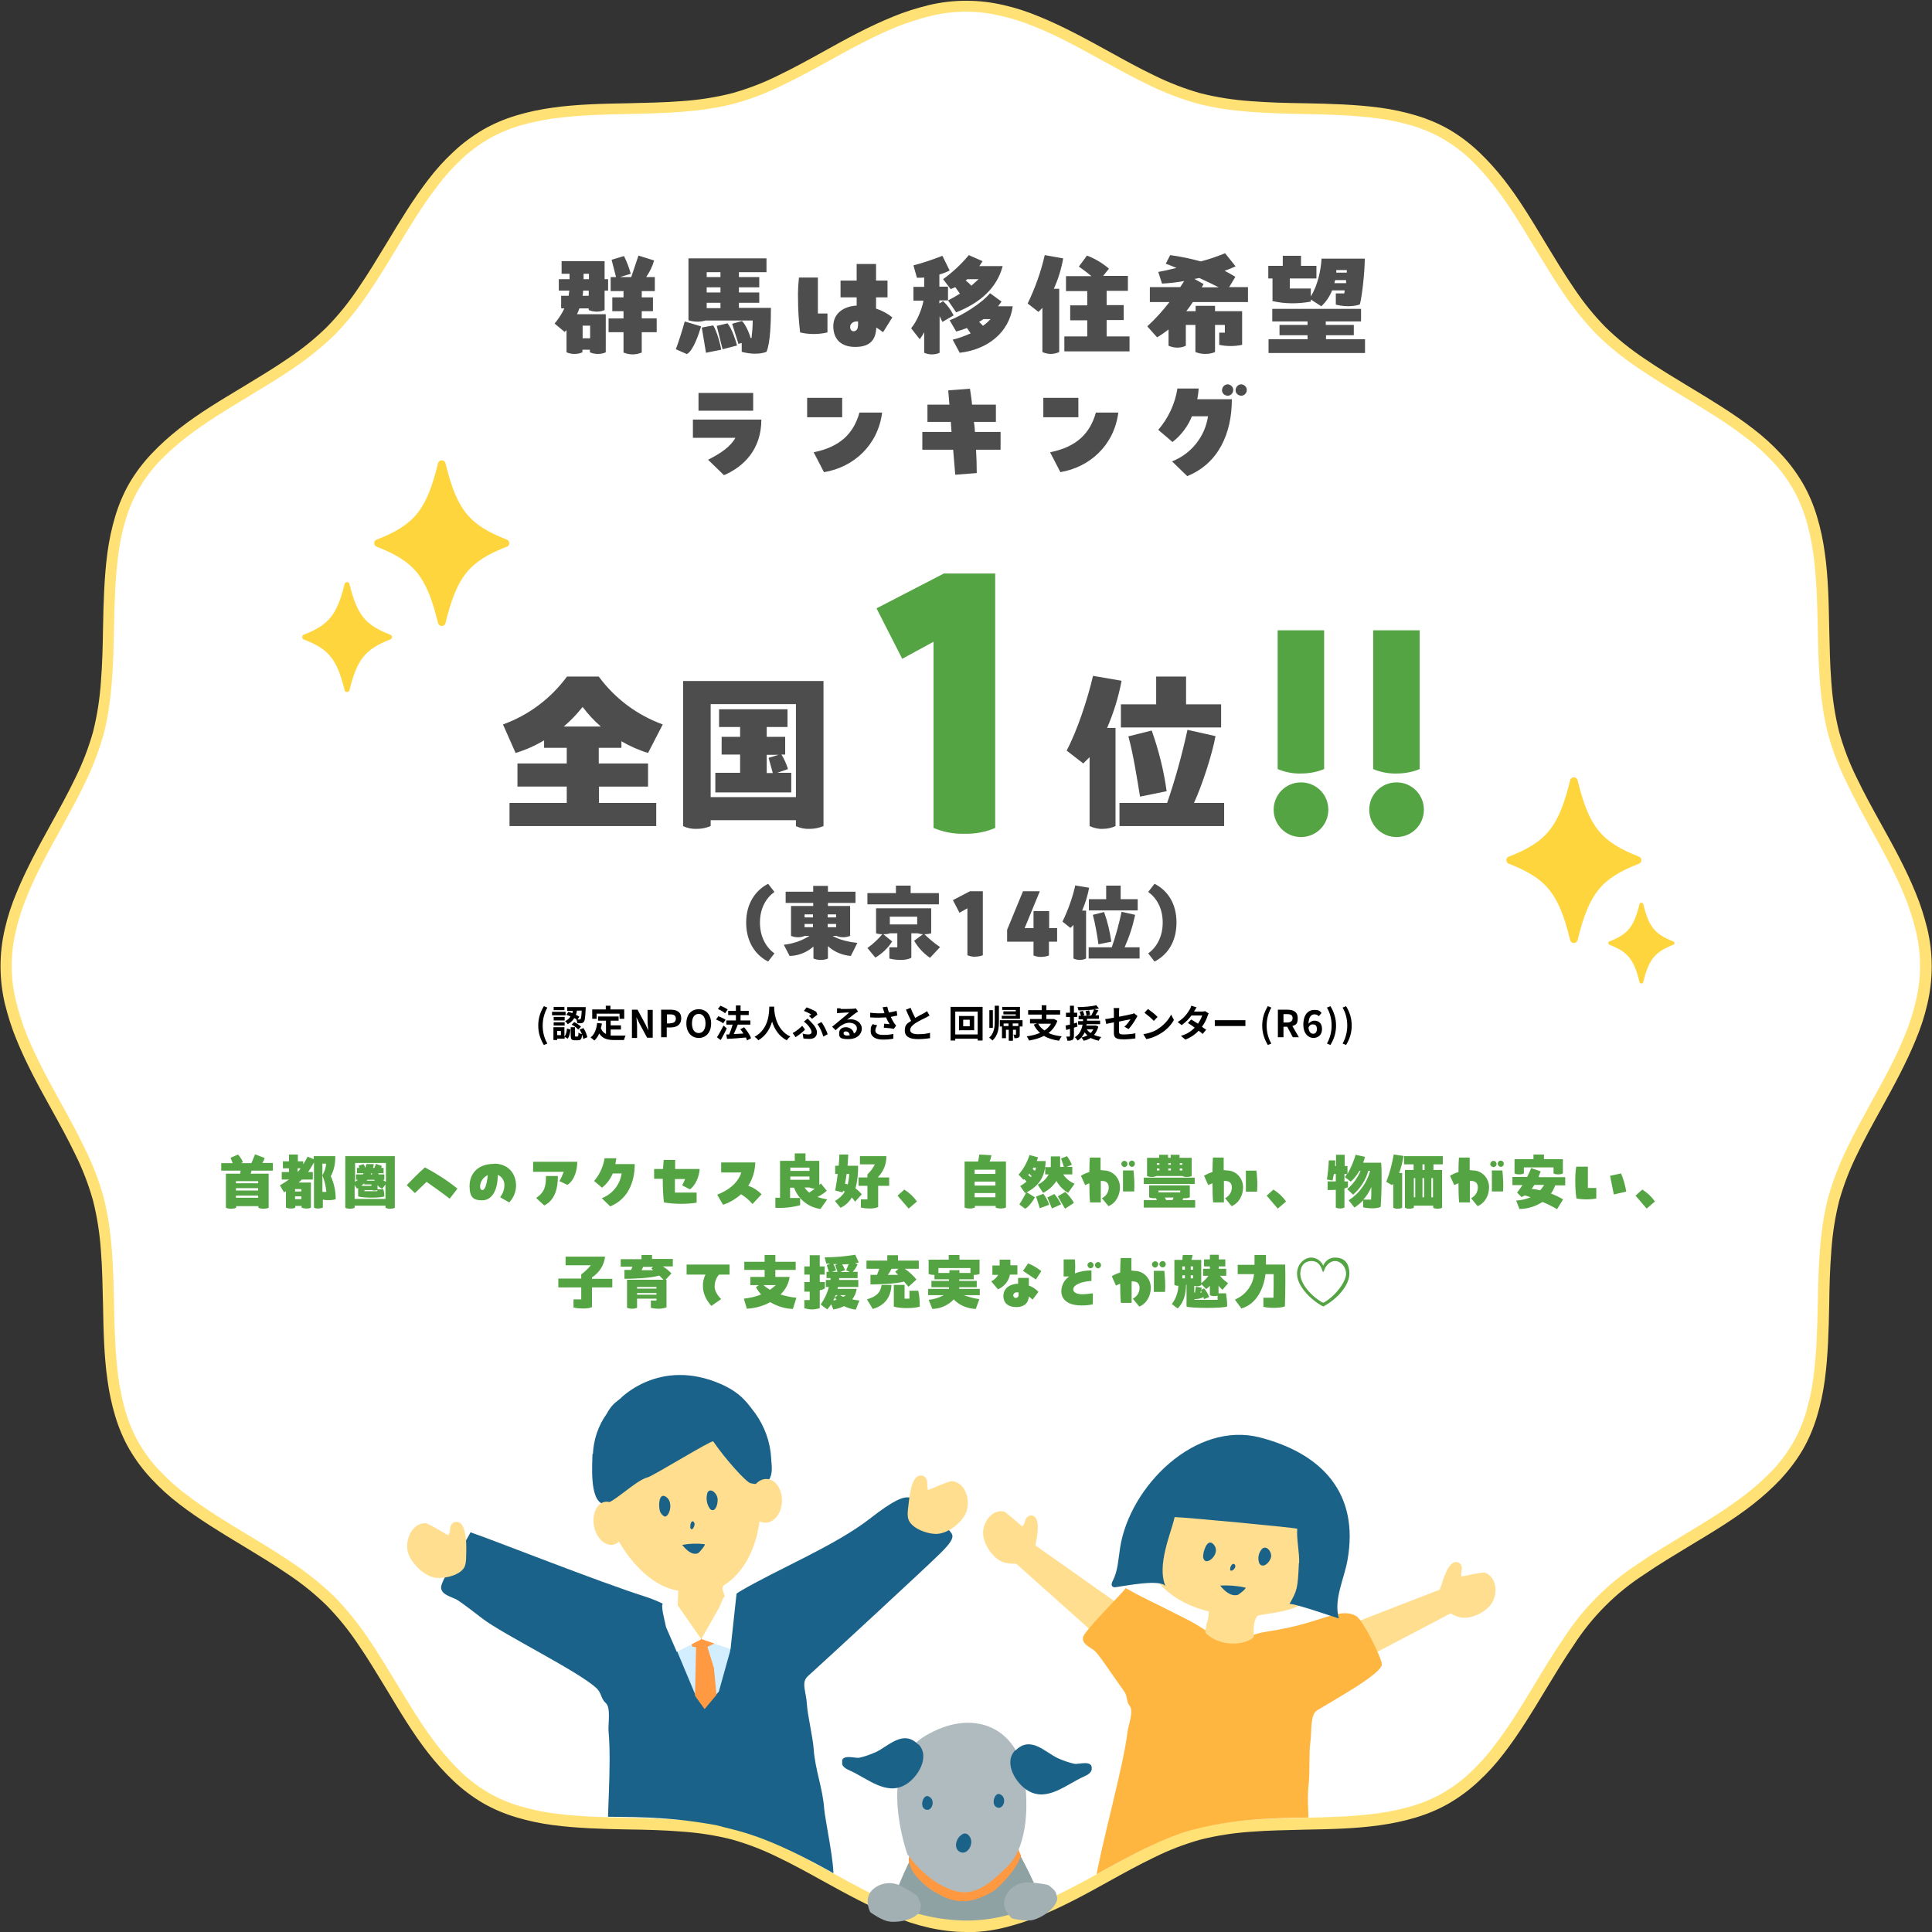
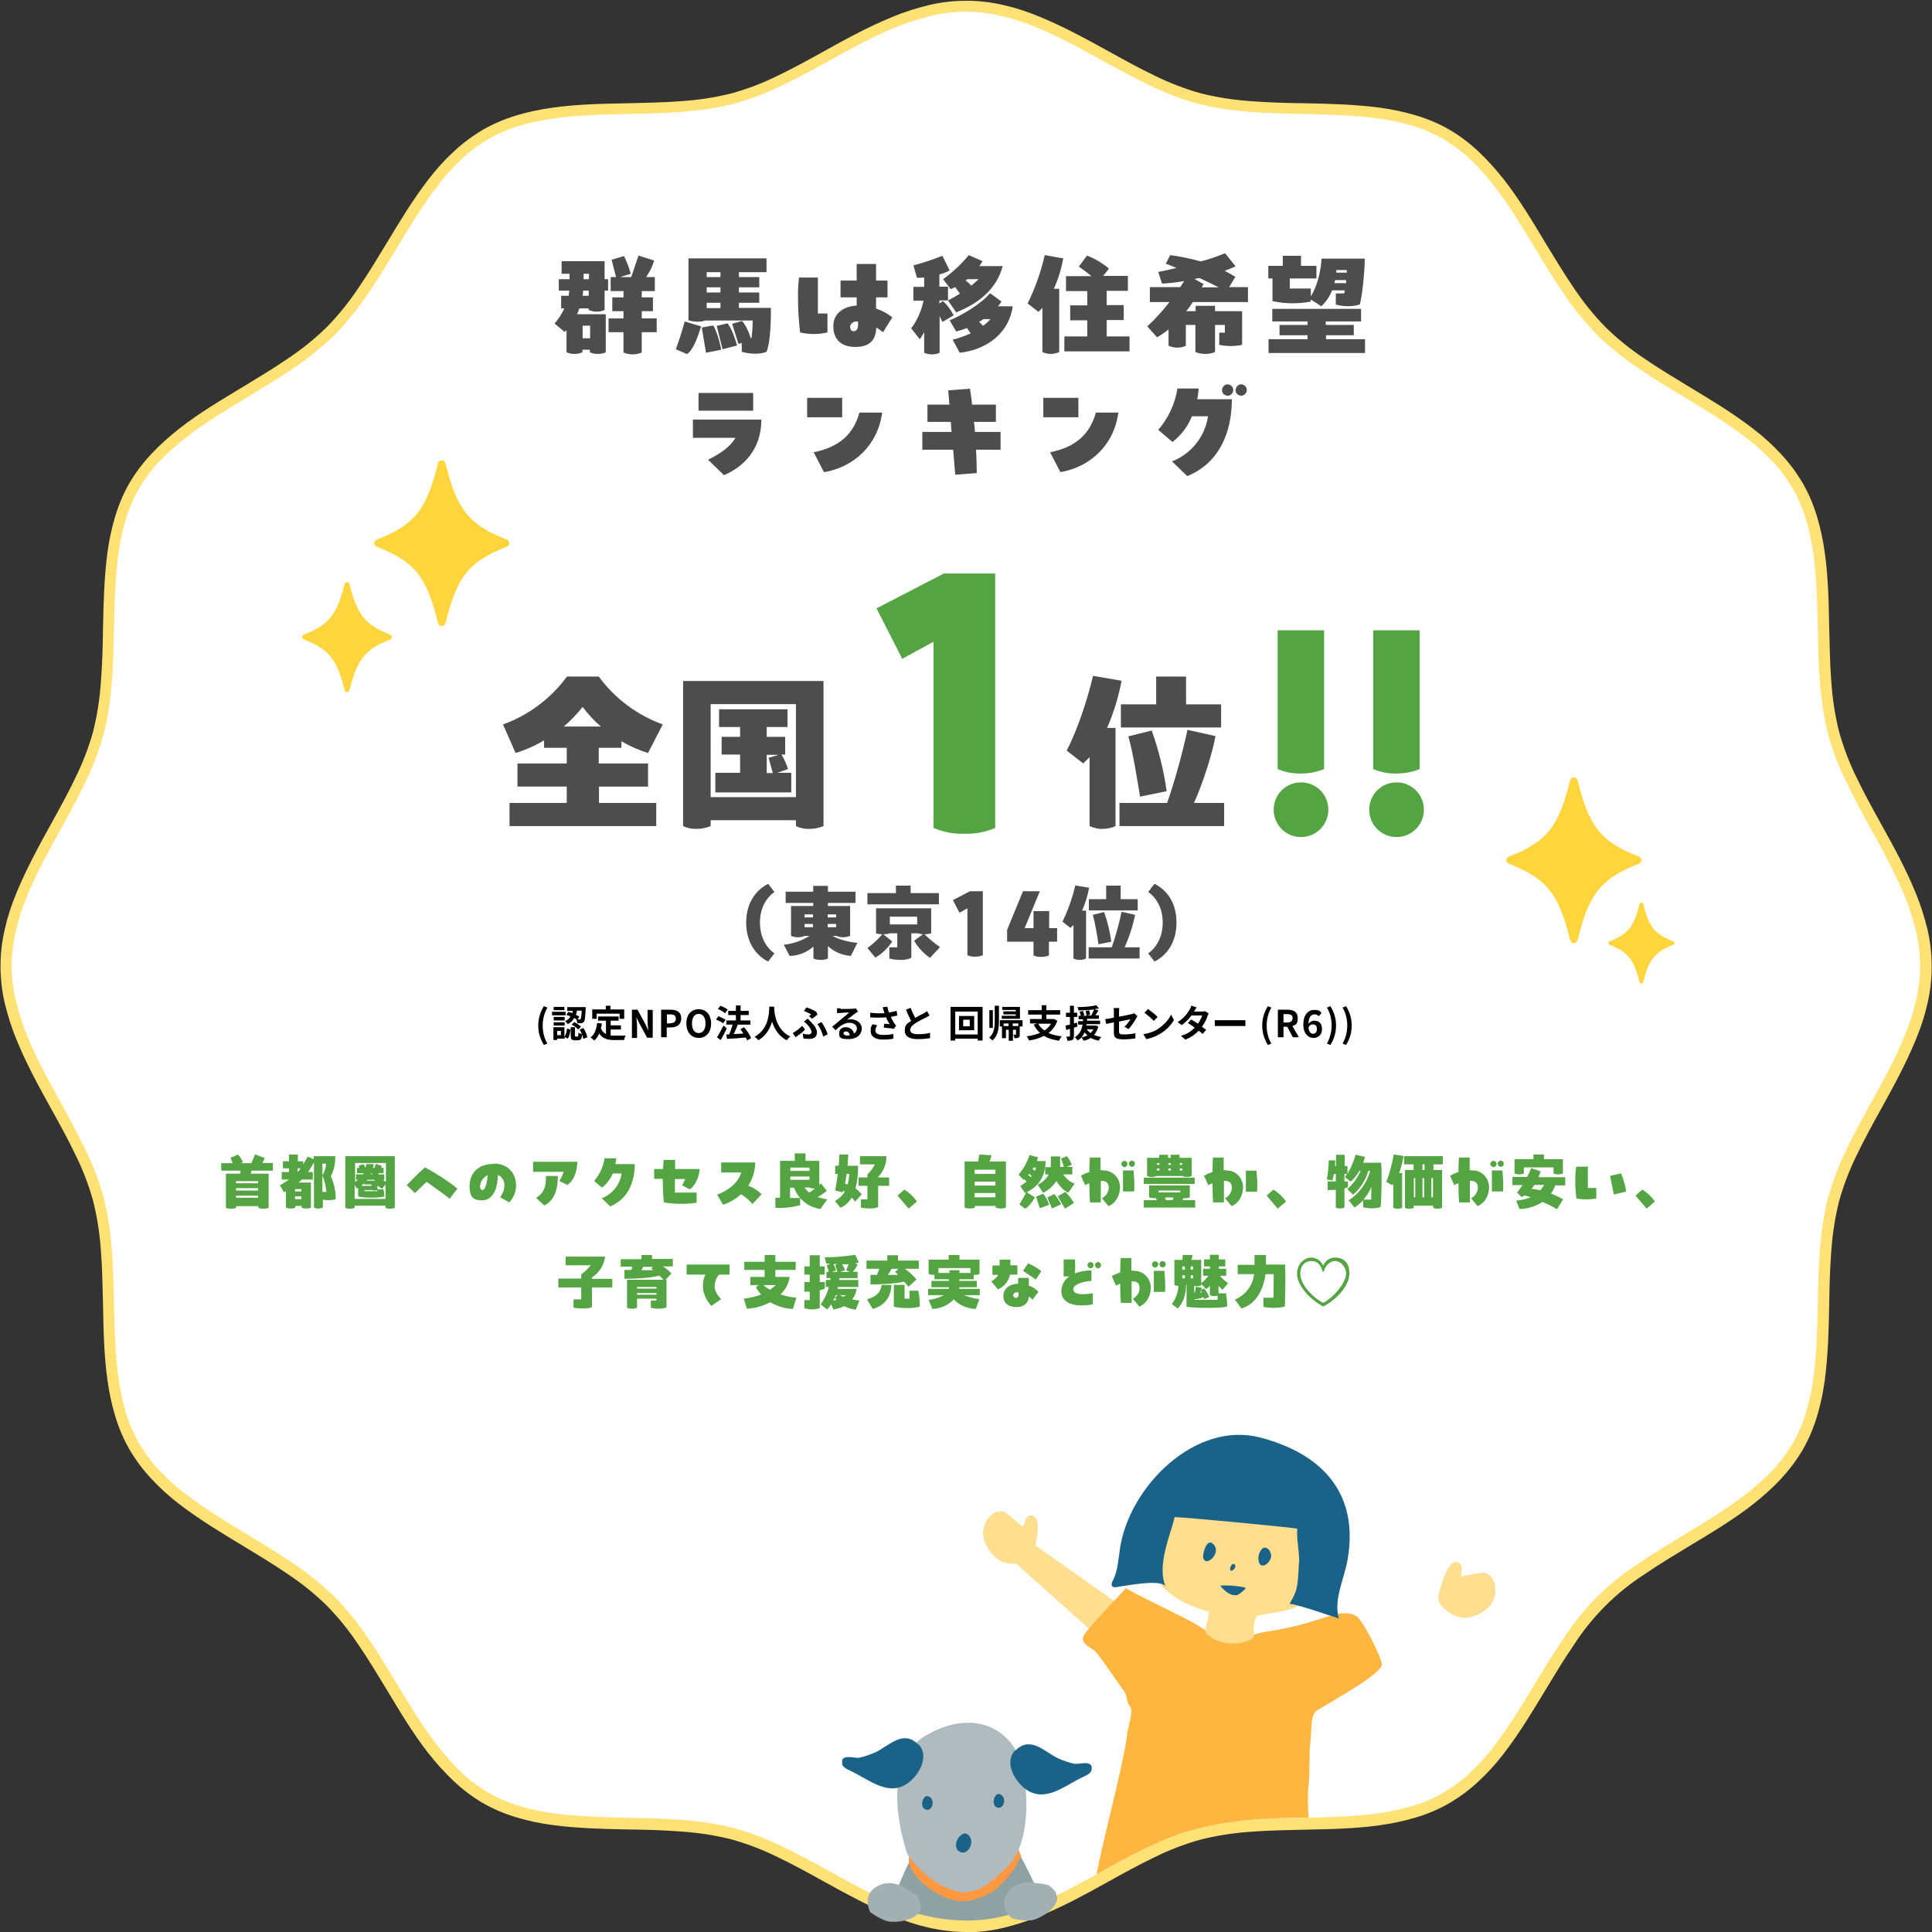
<svg xmlns="http://www.w3.org/2000/svg" id="_レイヤー_1" data-name="レイヤー_1" version="1.1" viewBox="0 0 827 827">
  <rect x="0" y="0" width="827" height="827" fill="#333333" stroke="none" />
  <defs>
    <style> .st0 { clip-path: url(#clippath-6); } .st1 { clip-path: url(#clippath-7); } .st2 { clip-path: url(#clippath-4); } .st3 { fill: #1b6289; } .st4 { fill: #d3eeff; } .st5 { clip-path: url(#clippath-9); } .st6 { fill: #4d4d4d; } .st7 { clip-path: url(#clippath-10); } .st8 { fill: #fff; } .st9 { fill: #ffd53e; } .st10 { fill: none; } .st11 { fill: #55a443; } .st12 { fill: #a3b0b3; } .st13 { clip-path: url(#clippath-1); } .st14 { isolation: isolate; } .st15 { fill: #8ea1a3; } .st16 { clip-path: url(#clippath-5); } .st17 { clip-path: url(#clippath-8); } .st18 { fill: #ffde90; } .st19 { clip-path: url(#clippath-3); } .st20 { fill: #ffb641; } .st21 { fill: #ff9942; } .st22 { fill: #1a6289; } .st23 { clip-path: url(#clippath-2); } .st24 { fill: #ffe175; } .st25 { clip-path: url(#clippath); } .st26 { fill: #afbbbe; } .st27 { fill: #ff9941; } </style>
    <clipPath id="clippath">
      <path class="st10" d="M378.5,777.6l-.8,35.6c11.2,5.8,23.6,8.8,36.1,8.9,10.3,0,20.4-2.4,29.7-6.8v-37.7h-65.1Z" />
    </clipPath>
    <clipPath id="clippath-1">
      <path class="st10" d="M413.9,153.9c-28.9,0-54.2,25-80.9,32.1-27.6,7.4-61.9-1.4-86.1,12.6-24.5,14.2-34,48.5-53.9,68.4-19.9,19.9-54.2,29.4-68.3,53.9-14,24.2-5.2,58.5-12.6,86.1-7.1,26.7-32.1,51.9-32.1,80.9s25,54.2,32.1,80.9c7.4,27.6-1.4,61.9,12.6,86.1,14.2,24.5,48.5,34,68.4,53.9,19.9,19.9,29.4,54.2,53.9,68.3,24.2,14,58.5,5.2,86.1,12.6,26.7,7.1,52,32.1,80.9,32.1s54.2-25,80.9-32.1c27.6-7.4,61.9,1.4,86.1-12.6,24.5-14.2,34-48.5,53.9-68.4s54.2-29.4,68.3-53.9c14-24.2,5.2-58.5,12.6-86.1,7.1-26.7,32.1-52,32.1-80.9s-25-54.2-32.1-80.9c-7.4-27.6,1.4-61.9-12.6-86.1-14.2-24.5-48.5-34-68.4-53.9-19.9-19.9-29.4-54.2-53.9-68.3-24.2-14-58.5-5.2-86.1-12.6-26.7-7.1-52-32.1-80.9-32.1Z" />
    </clipPath>
    <clipPath id="clippath-2">
      <path class="st10" d="M396.5,795.5l67.5,9.8c10.6-5.8,32.7-18.9,47.9-22.4,38.7-10.1,76.7,1.4,103.7-14.2,14.5-8.4,1.1-16.3,10.4-31.6l38.3-113.5-251.5-46.8-16.3,218.6Z" />
    </clipPath>
    <clipPath id="clippath-3">
-       <path class="st10" d="M168.7,584l-.6,103.5c3.4,2.7,12.2,6.5,15.1,9.6,21.7,22.5,8.3,54.8,35.3,71,26.6,16,43.6,5,88.2,13.2,9,2.6,20.1,3.3,53.7,22.6l63.9-6.8,1.8-208.8-257.4-4.3Z" />
-     </clipPath>
+       </clipPath>
    <clipPath id="clippath-4">
-       <path class="st10" d="M360.5,737.3v62.9c7.1,3.8,14.2,7.9,21.4,11.6h69.7c5.3-2.7,10.5-5.6,15.7-8.5v-66h-106.8Z" />
+       <path class="st10" d="M360.5,737.3v62.9c7.1,3.8,14.2,7.9,21.4,11.6h69.7c5.3-2.7,10.5-5.6,15.7-8.5v-66h-106.8" />
    </clipPath>
    <clipPath id="clippath-5">
      <rect class="st10" x="374.6" y="803" width="16.5" height="23" transform="translate(-481.6 1065.2) rotate(-81)" />
    </clipPath>
    <clipPath id="clippath-6">
      <rect class="st10" x="429.6" y="805.3" width="23" height="16.5" transform="translate(-183.8 131) rotate(-14)" />
    </clipPath>
    <clipPath id="clippath-7">
      <rect class="st10" x="160.2" y="197" width="57.9" height="70.9" />
    </clipPath>
    <clipPath id="clippath-8">
      <rect class="st10" x="644.7" y="332.7" width="57.9" height="70.9" />
    </clipPath>
    <clipPath id="clippath-9">
      <rect class="st10" x="129.4" y="249.2" width="38.4" height="47.1" />
    </clipPath>
    <clipPath id="clippath-10">
      <rect class="st10" x="688.5" y="386.4" width="28.2" height="34.6" />
    </clipPath>
  </defs>
  <g>
    <path class="st8" d="M824.5,413.5c0,35.6-30.7,66.7-39.5,99.5-9.1,34,1.7,76.2-15.5,106-17.5,30.2-59.6,41.8-84.1,66.3s-36.2,66.7-66.3,84.1c-29.8,17.2-72,6.4-106,15.5-32.8,8.8-63.9,39.5-99.5,39.5s-66.7-30.7-99.5-39.5c-34-9.1-76.2,1.7-106-15.5-30.2-17.5-41.8-59.6-66.3-84.1s-66.7-36.2-84.1-66.3c-17.2-29.8-6.4-72-15.5-106-8.8-32.8-39.5-63.9-39.5-99.5s30.7-66.7,39.5-99.5c9.1-34-1.7-76.2,15.5-106,17.5-30.2,59.6-41.8,84.1-66.3,24.5-24.5,36.2-66.7,66.3-84.1,29.8-17.2,72-6.4,106-15.5,32.8-8.8,63.9-39.5,99.5-39.5s66.7,30.7,99.5,39.5c34,9.1,76.2-1.7,106,15.5,30.2,17.5,41.8,59.6,66.3,84.1,24.5,24.5,66.7,36.2,84.1,66.3,17.2,29.8,6.4,72,15.5,106,8.8,32.8,39.5,63.9,39.5,99.5" />
    <path class="st24" d="M413.5,827c-5.4,0-10.8-.7-16.1-1.9-5.3-1.2-10.4-2.9-15.4-5-10-4.1-19.9-9.5-29.5-14.8-6.5-3.6-13.2-7.3-19.7-10.4-6.3-3.1-12.8-5.6-19.5-7.5-7.1-1.8-14.3-2.9-21.6-3.4-7.5-.6-15.3-.8-22.9-.9-10.8-.2-21.9-.5-32.4-1.9-5.2-.7-10.4-1.8-15.4-3.3-5-1.5-9.8-3.5-14.3-6.1-4.6-2.7-8.8-5.9-12.6-9.5-3.9-3.7-7.4-7.6-10.7-11.8-6.6-8.4-12.3-18-17.9-27.3-3.9-6.4-7.9-13.1-12.1-19.2-4-6-8.5-11.6-13.5-16.7-5.1-5-10.7-9.5-16.7-13.5-6.1-4.2-12.8-8.2-19.2-12.1-9.3-5.6-18.9-11.4-27.3-17.9-4.2-3.2-8.2-6.8-11.8-10.7-3.6-3.8-6.8-8.1-9.5-12.7-2.6-4.5-4.6-9.3-6.1-14.3-1.5-5-2.6-10.2-3.3-15.4-1.5-10.5-1.7-21.6-1.9-32.4-.2-7.6-.3-15.4-.9-22.9-.5-7.3-1.6-14.5-3.4-21.6-1.9-6.7-4.4-13.3-7.5-19.5-3.1-6.5-6.8-13.2-10.4-19.7-5.3-9.5-10.7-19.4-14.8-29.5-2.1-5-3.7-10.2-5-15.4-2.5-10.6-2.5-21.6,0-32.2,1.2-5.3,2.9-10.4,5-15.4,4.1-10,9.5-19.9,14.8-29.5,3.6-6.5,7.3-13.2,10.4-19.7,3.1-6.3,5.6-12.8,7.5-19.5,1.8-7.1,2.9-14.3,3.4-21.6.6-7.5.8-15.3.9-22.9.2-10.8.5-21.9,1.9-32.4.7-5.2,1.8-10.4,3.3-15.4,1.5-5,3.5-9.8,6.1-14.3,2.7-4.6,5.9-8.8,9.5-12.6,3.7-3.9,7.6-7.4,11.8-10.7,8.4-6.6,18-12.3,27.3-17.9,6.4-3.9,13.1-7.9,19.2-12.1,6-4,11.6-8.5,16.7-13.5,5-5.1,9.5-10.7,13.5-16.7,4.2-6.1,8.2-12.8,12.1-19.2,5.6-9.3,11.4-18.9,17.9-27.3,3.2-4.2,6.8-8.2,10.7-11.8,3.8-3.6,8.1-6.8,12.7-9.5,4.5-2.6,9.3-4.6,14.3-6.1,5-1.5,10.2-2.6,15.4-3.3,10.5-1.5,21.6-1.7,32.4-1.9,7.6-.2,15.4-.3,22.9-.9,7.3-.5,14.5-1.6,21.6-3.4,6.7-1.9,13.3-4.4,19.5-7.5,6.5-3.1,13.2-6.8,19.7-10.4,9.5-5.3,19.4-10.7,29.5-14.8,5-2.1,10.2-3.7,15.4-5,10.6-2.5,21.6-2.5,32.2,0,5.3,1.2,10.4,2.9,15.4,5,10,4.1,19.9,9.5,29.5,14.8,6.5,3.6,13.2,7.3,19.7,10.4,6.3,3.1,12.8,5.6,19.5,7.5,7.1,1.8,14.3,2.9,21.6,3.4,7.5.6,15.3.8,22.9.9,10.8.2,21.9.5,32.4,1.9,5.2.7,10.4,1.8,15.4,3.3,5,1.5,9.8,3.5,14.3,6.1,4.6,2.7,8.8,5.9,12.6,9.5,3.9,3.7,7.4,7.6,10.7,11.8,6.6,8.4,12.3,18,17.9,27.3,3.9,6.4,7.9,13.1,12.1,19.2,4,6,8.5,11.6,13.5,16.7,5.1,5,10.7,9.5,16.7,13.5,6.1,4.2,12.8,8.2,19.2,12.1,9.3,5.6,18.9,11.4,27.3,17.9,4.2,3.2,8.2,6.8,11.8,10.7,3.6,3.8,6.8,8.1,9.5,12.7,2.6,4.5,4.6,9.3,6.1,14.3,1.5,5,2.6,10.2,3.3,15.4,1.5,10.5,1.7,21.6,1.9,32.4.2,7.6.3,15.4.9,22.9.5,7.3,1.6,14.5,3.4,21.6,1.9,6.7,4.4,13.3,7.5,19.5,3.1,6.5,6.8,13.2,10.4,19.7,5.3,9.5,10.7,19.4,14.8,29.5,2.1,5,3.7,10.2,5,15.4,2.5,10.6,2.5,21.6,0,32.2-1.2,5.3-2.9,10.4-5,15.4-4.1,10-9.5,19.9-14.8,29.5-3.6,6.5-7.3,13.2-10.4,19.7-3.1,6.3-5.6,12.8-7.5,19.5-1.8,7.1-2.9,14.3-3.4,21.6-.6,7.5-.8,15.3-.9,22.9-.2,10.8-.5,21.9-1.9,32.4-.7,5.2-1.8,10.4-3.3,15.4-1.5,5-3.5,9.8-6.1,14.3-2.7,4.6-5.9,8.8-9.5,12.7-3.7,3.9-7.6,7.4-11.8,10.7-8.4,6.6-18,12.3-27.3,17.9-6.4,3.9-13.1,7.9-19.2,12.1-12.1,7.8-22.4,18.1-30.2,30.2-4.2,6.1-8.2,12.8-12.1,19.2-5.6,9.3-11.4,18.9-17.9,27.3-3.2,4.2-6.8,8.2-10.7,11.8-3.8,3.6-8.1,6.8-12.7,9.5-4.5,2.6-9.3,4.6-14.3,6.1-5,1.5-10.2,2.6-15.4,3.3-10.5,1.5-21.6,1.7-32.4,1.9-7.6.2-15.4.3-22.9.9-7.3.5-14.5,1.6-21.6,3.4-6.7,1.9-13.3,4.4-19.5,7.5-6.5,3.1-13.2,6.8-19.7,10.4-9.5,5.3-19.4,10.7-29.5,14.8-5,2.1-10.2,3.7-15.4,5-5.3,1.3-10.7,1.9-16.1,1.9ZM413.5,5c-5,0-10.1.6-15,1.8-5,1.2-9.9,2.8-14.7,4.7-9.8,4-19.5,9.3-28.9,14.5-6.5,3.6-13.3,7.3-20,10.5-6.5,3.2-13.4,5.9-20.4,7.8-14.4,3.8-30.3,4.2-45.7,4.5-10.6.2-21.6.5-31.8,1.9-4.9.7-9.8,1.7-14.6,3.1-4.6,1.4-9.1,3.3-13.3,5.7-4.2,2.5-8.2,5.4-11.7,8.8-3.7,3.5-7.1,7.2-10.1,11.3-6.4,8.2-12.1,17.7-17.6,26.8-3.9,6.5-8,13.2-12.3,19.5-4.2,6.2-8.9,12-14.1,17.4-5.4,5.2-11.2,9.9-17.4,14.1-6.2,4.3-13,8.3-19.5,12.3-9.1,5.5-18.6,11.2-26.8,17.6-4,3.1-7.8,6.5-11.3,10.1-3.4,3.6-6.3,7.5-8.8,11.7-2.4,4.2-4.3,8.6-5.7,13.3-1.4,4.8-2.5,9.7-3.1,14.6-1.4,10.2-1.7,21.2-1.9,31.8-.3,15.4-.7,31.3-4.5,45.7-2,7-4.6,13.8-7.8,20.4-3.2,6.7-6.9,13.4-10.5,20-5.2,9.4-10.6,19.1-14.5,28.9-2,4.8-3.6,9.7-4.7,14.7-2.4,9.8-2.4,20.1,0,29.9,1.2,5,2.8,9.9,4.7,14.7,4,9.8,9.3,19.5,14.5,28.9,3.6,6.5,7.3,13.3,10.5,20,3.2,6.5,5.9,13.4,7.8,20.4,3.8,14.4,4.2,30.3,4.5,45.7.2,10.6.5,21.6,1.9,31.8.7,4.9,1.7,9.8,3.1,14.6,1.4,4.6,3.3,9.1,5.7,13.3,2.5,4.2,5.4,8.2,8.8,11.7,3.5,3.7,7.2,7.1,11.3,10.1,8.2,6.4,17.7,12.1,26.8,17.6,6.5,3.9,13.2,8,19.5,12.3,6.2,4.2,12,8.9,17.4,14.1,5.2,5.4,9.9,11.2,14.1,17.4,4.3,6.2,8.3,13,12.3,19.5,5.5,9.1,11.2,18.6,17.6,26.8,3.1,4,6.5,7.8,10.1,11.3,3.6,3.4,7.5,6.3,11.7,8.8,4.2,2.4,8.6,4.3,13.3,5.7,4.8,1.4,9.7,2.5,14.6,3.1,10.2,1.4,21.2,1.7,31.8,1.9,15.4.3,31.3.7,45.7,4.5,7,2,13.8,4.6,20.4,7.8,6.7,3.2,13.4,6.9,20,10.5,9.4,5.2,19.1,10.6,28.9,14.5,4.8,2,9.7,3.6,14.7,4.7,9.8,2.4,20.1,2.4,29.9,0,5-1.2,9.9-2.8,14.7-4.7,9.8-4,19.5-9.3,28.9-14.5,6.5-3.6,13.3-7.3,20-10.5,6.5-3.2,13.4-5.9,20.4-7.8,14.4-3.8,30.3-4.2,45.7-4.5,10.6-.2,21.6-.5,31.8-1.9,4.9-.7,9.8-1.7,14.6-3.1,4.6-1.4,9.1-3.3,13.3-5.7,4.2-2.5,8.2-5.4,11.7-8.8,3.7-3.5,7.1-7.2,10.1-11.3,6.4-8.2,12.1-17.7,17.6-26.8,3.9-6.5,8-13.2,12.3-19.5,8.2-12.6,18.9-23.3,31.5-31.5,6.2-4.3,13-8.3,19.5-12.3,9.1-5.5,18.6-11.2,26.8-17.6,4-3.1,7.8-6.5,11.3-10.1,3.4-3.6,6.3-7.5,8.8-11.7,2.4-4.2,4.3-8.6,5.7-13.3,1.4-4.8,2.5-9.7,3.1-14.6,1.4-10.2,1.7-21.2,1.9-31.8.3-15.4.7-31.3,4.5-45.7,2-7,4.6-13.8,7.8-20.4,3.2-6.7,6.9-13.4,10.5-20,5.2-9.4,10.6-19.1,14.5-28.9,2-4.8,3.6-9.7,4.7-14.7,2.4-9.8,2.4-20.1,0-29.9-1.2-5-2.8-9.9-4.7-14.7-4-9.8-9.3-19.5-14.5-28.9-3.6-6.5-7.3-13.3-10.5-20-3.2-6.5-5.9-13.4-7.8-20.4-3.8-14.4-4.2-30.3-4.5-45.7-.2-10.6-.5-21.6-1.9-31.8-.7-4.9-1.7-9.8-3.1-14.6-1.4-4.6-3.3-9.1-5.7-13.3-2.5-4.2-5.4-8.2-8.8-11.7-3.5-3.7-7.2-7.1-11.3-10.1-8.2-6.4-17.7-12.1-26.8-17.6-6.5-3.9-13.2-8-19.5-12.3-6.2-4.2-12.1-8.9-17.4-14.1-5.2-5.4-9.9-11.2-14.1-17.4-4.3-6.2-8.3-13-12.3-19.5-5.5-9.1-11.2-18.6-17.6-26.8-3.1-4-6.5-7.8-10.1-11.3-3.6-3.4-7.5-6.3-11.7-8.8-4.2-2.4-8.6-4.3-13.3-5.7-4.8-1.4-9.7-2.5-14.6-3.1-10.2-1.4-21.2-1.7-31.8-1.9-15.4-.3-31.3-.7-45.7-4.5-7-2-13.8-4.6-20.4-7.8-6.7-3.2-13.4-6.9-20-10.5-9.4-5.2-19.1-10.6-28.9-14.5-4.8-2-9.7-3.6-14.7-4.7-4.9-1.2-9.9-1.8-15-1.8Z" />
  </g>
  <path class="st6" d="M281.1,136.3h-6.4v-3.1h4.8v-5.9h-4.8v-2.7h5.6v-6h-3.7c1.5-2.2,2.7-4.6,3.4-7.1l-6.7-2.1-3.1,9.2h-4.8l4.6-1.4c-.7-2.6-1.7-5.2-2.9-7.6l-5.3,1.6,1.9,7.4h-2.3v6h5.5v2.7h-4.8v5.9h4.8v3.1h-6.4v5.9h6.4v8.7c1.2.5,2.6.8,3.9.8,1.3,0,2.7-.3,3.9-.8v-8.7h6.4v-5.9ZM259,111.8h-18.6v5.4h3.4v2.3h-4.6v4.9h4.5l-.3,2.2h-3.2v5.4h1.4c-1.1,2.3-2.5,4.5-4.2,6.5l4.3,3.6.8-.8v9.5c1.1.5,2.3.7,3.4.7,1.2,0,2.4-.2,3.4-.7v-1.1h3.2v1.1c1.1.5,2.3.7,3.4.7,1.2,0,2.4-.2,3.4-.7v-16.3h-12.3c.4-.8.7-1.6,1-2.5h4v.7c1.1.5,2.3.7,3.4.7,1.2,0,2.4-.2,3.4-.7v-8.3h1.5v-4.9h-1.5v-7.7ZM249.8,117.2h2.3v2.3h-2.3v-2.3ZM252.1,126.6h-2.7c.1-.7.2-1.4.2-2.2h2.4v2.2ZM252.6,139.4v5.4h-3.2v-5.4h3.2ZM316.3,131.9v-2.3h8.7v-4.4h-8.7v-2.2h8.7v-4.4h-8.7v-2.1h11.8v-5.9h-33.4v26.5c1.3.4,2.6.6,3.9.6,1.2,0,2.3-.2,3.4-.5h20.2c0,2.5-.2,5-.5,7.5h-.4c-.7-2.7-2.5-6.2-3.7-7.3l-4.2,1.2,2.7,8.6,1.4-.4v3.8c1.8.5,3.8.8,5.7.8,1.7,0,3.4-.2,4.9-.8,1.7-3.9,1.9-13.2,1.9-18.8h-13.7ZM308.4,118.6h-5.9v-2.1h5.9v2.1ZM302.5,125.2v-2.2h5.9v2.2h-5.9ZM302.5,131.9v-2.3h5.9v2.3h-5.9ZM294.1,151.5c2.7-1.4,5.2-9,6-11.8l-7-2.1c-1.1,4-2.5,8.4-3.8,11.9l4.8,2.1ZM309.3,149.5l6.2-1.6c-.7-2.6-2.3-7.4-4.1-9.5l-4.6,1.1,2.5,10ZM302.2,151l6.5-1.3c-.3-2.4-1.9-8-3.4-10.4l-4.9.9,1.8,10.8ZM381.9,135.8c-2-1.6-4.4-2.9-6.9-3.7v-4.8h4.9v-7.2h-4.9v-7.1h-8.3v7.1h-6.9v7.2h6.9v3.5c-5.5.3-10,3.3-10,8.8s3.2,8.9,9.4,8.9,8.8-2.9,9-8.3c1,.6,2,1.3,2.9,2l4-6.4ZM342,118.8c-.3,3-.5,6-.4,9,0,4.8.3,9.7.9,14.5,3.8.9,7.8.9,11.7,0v-8.1h-4.1v-15.4h-8.1ZM367.2,139.6c.1,1.1-.6,2.1-1.7,2.2,0,0,0,0-.1,0-.9,0-1.5-.7-1.5-1.9s1.2-2.3,2.7-2.3h.7v1.9ZM406.8,123.8c.7-.3,1.4-.5,2.1-.9l2,2.8c-1.6,1-3.3,2-5.1,2.9l3.5,5.1c10.1-4,17.4-10.3,19.9-19.8h-10c.5-.7.9-1.4,1.4-2.1l-5.9-2.6c-3.2,3.9-6.9,7.3-11,10.3l3.2,4.2ZM408.1,134.8c-1.1-2.2-2.6-4.2-4.4-5.9l-1.6,1v-1.3h3.7v-5.9h-3.7v-5.2c1.5-.4,3-1,4.4-1.7l-3.1-6.3c-4.1,1.6-8.2,3-12.4,4.1l1.5,5.3c.9,0,2,0,3.1-.1v4h-4.6v5.9h4.3c-.7,3.9-3,9.2-5.3,11.8l3.7,4.7c.7-.9,1.4-2,1.9-3v8.8c1.1.5,2.2.7,3.3.7,1.1,0,2.3-.2,3.3-.7v-15.7l1.2,2.5,4.8-2.8ZM413.3,120.1c.3-.2.5-.4.8-.6h4.8c-1,.9-2.1,1.9-3.1,2.8-.7-.8-1.5-1.5-2.4-2.2ZM427.2,131.1c.5-.6,1-1.3,1.5-2l-4.9-3.6c-3.8,4.6-12.4,9.7-17.3,11.6l2.8,4.8c1.6-.4,3.1-.9,4.6-1.5l1.6,2.3c-2.5,1.1-5.1,2.1-7.7,2.7l3,5.6c11.8-1.3,21.2-8.6,22.7-19.9h-6.2ZM420.8,139.5c-.5-.6-1.1-1.2-1.7-1.7.6-.4,1.3-.8,1.9-1.2h3c-1,1.1-2.1,2.1-3.3,2.9ZM447.2,109.2c-1.6,7.1-4.1,14.1-7.3,20.7l4.6,3.6c.6-.6,1.2-1.1,1.7-1.8v19c1.1.5,2.4.8,3.6.8,1.2,0,2.5-.3,3.6-.8v-27.1h-2.3c1.9-4.2,3.2-8.5,4-13l-7.9-1.4ZM473.7,143.9v-6.9h7.3v-6.4h-7.3v-6.1h9.1v-6.4h-10.6l2.5-3.1c-2.8-2.4-6-4.3-9.4-5.6l-3.5,4.7c2,1.4,3.7,2.7,5.4,4.1h-10.9v6.4h9.1v6.1h-7.3v6.4h7.3v6.9h-9.8v6.4h27.9v-6.4h-9.8ZM526.1,123l2.7-4.5c-1.5-.9-3-1.8-4.6-2.6,1.8-.6,3.4-1.3,4.7-1.9l-4.5-5.6c-3.4,1.4-6.9,2.6-10.4,3.5-4.3-1.2-8.7-2.1-13.1-2.7l-1.9,3.7c1.1.3,2.6,1,4.6,1.8-3.2.8-6.1,1.4-7.8,1.7l1.6,5c3.2-.2,6.3-.5,9.5-1.1l-1.7,2.6h-13v6.4h8.4c-2.9,3.7-6,7.2-9.5,10.4l4.2,4.7c1.7-1,3.4-2.2,4.9-3.4v7c1.2.5,2.4.8,3.7.8,1.3,0,2.5-.2,3.7-.8v-8.9h4.1v11.6c1.3.5,2.7.8,4.2.8,1.4,0,2.8-.2,4.2-.8v-11.6h4.2v3.3h-2.4v5.2c3.2.7,6.6.7,9.8,0v-14.4h-11.6v-2.3h-8.3v2.3h-4c1-1.2,1.9-2.5,2.8-3.9h23.6v-6.4h-7.9ZM513.4,119c3,1.4,6,2.8,8.3,4h-7.3l.8-1.4-3.9-2.2,2.1-.4ZM544.8,128.9c5.4,1.2,10.9,1.2,16.3.2v-.9l4.5,2.9c2-1.9,3.6-4.2,4.6-6.8h5.4c0,.3-.1.9-.2,1.3h-3.6v4.8c4,1,7.9.8,10.3-.1,1.1-4.3,2.1-14.7,2.1-19.6h-18.5c-.3,5.2-1.7,11.5-4.6,16.2v-3.4h-9v-4.3h11.4v-5.4h-6.6v-4.3h-7.8v4.3h-6.2v5.4h1.8v9.8ZM576.5,115.6v1.1h-4.5v-1.1h4.5ZM571.5,119.9h4.7v1.3h-5l.3-1.3ZM567.5,143.5h12v-4.4h-12v-1.5h15.1v-5.4h-38v5.4h15.1v1.5h-12v4.4h12v1.7h-16.7v5.9h41.3v-5.9h-16.7v-1.7ZM322.4,168.2h-23.4v7.6h23.4v-7.6ZM309.9,203.4c8.2-3.5,16-10.8,16-23.8h-29.3v7.8h18.2c-2.1,3.8-6.2,6.6-11.7,9.4l6.8,6.6ZM345.5,178.6h15v-8.3h-15v8.3ZM352.8,202.1c12.6-2.1,23-11.5,24.8-25.5h-9.7c-2.5,8.9-8.2,14.7-19.6,17l4.4,8.5ZM417.3,184.9c0-1.4-.2-2.8-.4-4.3h9.4v-7.4h-10.2c-.2-2.3-.6-4.6-.9-6.8l-9.3.7.5,6.1h-9.4v7.4h10l.3,4.3h-12.5v7.6h13.2l.9,10.7,9.2-.7c0-3.3-.1-6.6-.3-10h10.5v-7.6h-11.1ZM446.6,178.6h15v-8.3h-15v8.3ZM453.9,202.1c12.6-2.1,23-11.5,24.8-25.5h-9.6c-2.5,8.9-8.2,14.7-19.6,17l4.4,8.5ZM525.6,164.5c-1.3,0-2.4,1-2.5,2.4s1,2.4,2.4,2.5c0,0,0,0,0,0,1.3,0,2.4-1.1,2.4-2.5,0-1.3-1.1-2.3-2.4-2.4ZM531.4,164.5c-1.3,0-2.4,1-2.5,2.4s1,2.4,2.4,2.5c0,0,0,0,0,0,1.3,0,2.4-1.1,2.4-2.5,0-1.3-1.1-2.3-2.4-2.4ZM504,166.3c-1,6.5-3.9,12.7-8.2,17.7l6.1,5.2c3.7-2.9,6.6-6.7,8.3-11h6.9c-1.3,8.7-7.2,16.1-15.4,19.3l6.5,6.3c13.4-5.4,19.1-18.3,19.1-32.9h-14.8c.3-1.5.5-3,.6-4.6h-9.1Z" />
  <g class="st14">
    <g class="st14">
      <path d="M230.4,439c0-3.2.9-5.8,2.4-8.3l1.5.6c-1.3,2.3-2,5-2,7.7s.6,5.3,2,7.7l-1.5.6c-1.5-2.5-2.4-5.1-2.4-8.3Z" />
      <path d="M242.1,434.6h-5.8v-1.5h5.8v1.5ZM241.7,443.6c.6-.8.9-2.1,1-3.3l1.5.4c-.2,1.4-.4,2.9-1.2,3.9l-1.3-.8v.8h-3.2v.6h-1.6v-5.5h4.7v3.9ZM241.7,436.8h-4.7v-1.5h4.7v1.5ZM237,437.6h4.7v1.4h-4.7v-1.4ZM241.6,432.4h-4.6v-1.4h4.6v1.4ZM240.1,441.3h-1.6v1.8h1.6v-1.8ZM243.5,433.2c.5.1,1,.3,1.5.5,0-.3.2-.7.2-1h-2.4v-1.6h7.9s0,.5,0,.7c-.2,3.6-.3,5.1-.8,5.6-.3.4-.6.5-1.1.6-.4,0-1,0-1.7,0,0-.5-.2-1.2-.4-1.7-.3-.2-.6-.4-.9-.5-.6,1-1.4,1.9-2.8,2.6-.2-.4-.7-1-1.1-1.3,1.1-.5,1.8-1.2,2.3-2-.6-.3-1.2-.5-1.8-.7l.9-1.3ZM247.2,443.7c.3,0,.4-.2.4-1.7.3.3,1.1.6,1.6.7-.2,2.1-.6,2.6-1.8,2.6h-1.3c-1.5,0-1.8-.5-1.8-2.1v-3.5h1.8v3.5c0,.4,0,.5.3.5h.8ZM245.8,437.5c1,.5,2.3,1.3,2.9,2l-1.2,1.2c-.5-.7-1.8-1.6-2.8-2.1l1.1-1.1ZM246.9,432.7c0,.6-.2,1.2-.4,1.7.6.3,1.1.5,1.5.8l-.8,1.2c.3,0,.6,0,.8,0,.2,0,.4,0,.5-.2.2-.3.4-1.2.5-3.6h-2ZM249.7,440c.8,1.2,1.5,2.8,1.7,4l-1.7.7c-.2-1.1-.8-2.8-1.6-4l1.5-.6Z" />
      <path d="M261.4,443.3c.6,0,1.2,0,1.8,0s3.5,0,4.6,0c-.3.5-.6,1.4-.7,1.9h-4c-2.9,0-5.1-.5-6.6-2.8-.5,1.2-1.2,2.2-2.1,3-.3-.3-1.1-1-1.6-1.3,1.7-1.3,2.5-3.5,2.8-6.2l2,.2c0,.7-.2,1.4-.4,2,.5,1.3,1.2,2,2.2,2.5v-5.7h-3.4v-1.8h8.8v1.8h-3.4v2h4.4v1.8h-4.4v2.4ZM255.4,436.1h-1.9v-4h5.8v-1.6h2v1.6h5.9v4h-2v-2.2h-9.8v2.2Z" />
    </g>
    <g class="st14">
      <path d="M270.5,432.2h2.4l3.4,6.3,1.2,2.6h0c-.1-1.2-.3-2.8-.3-4.1v-4.7h2.2v11.9h-2.4l-3.4-6.3-1.2-2.5h0c.1,1.3.3,2.8.3,4.1v4.8h-2.2v-11.9Z" />
      <path d="M283.1,432.2h3.9c2.6,0,4.6.9,4.6,3.7s-2,3.9-4.6,3.9h-1.6v4.2h-2.4v-11.9ZM286.9,438c1.6,0,2.4-.7,2.4-2s-.9-1.8-2.5-1.8h-1.3v3.9h1.4Z" />
      <path d="M293.8,438.1c0-3.9,2.2-6.1,5.3-6.1s5.3,2.3,5.3,6.1-2.2,6.2-5.3,6.2-5.3-2.4-5.3-6.2ZM302,438.1c0-2.5-1.1-4.1-2.9-4.1s-2.9,1.5-2.9,4.1,1.1,4.1,2.9,4.1,2.9-1.6,2.9-4.1Z" />
    </g>
    <g class="st14">
      <path d="M309.5,438c-.6-.5-2-1.2-3-1.6l1-1.4c1,.4,2.4,1,3.1,1.5l-1.1,1.6ZM311.1,440.2c-.8,1.7-1.7,3.5-2.6,5l-1.6-1.2c.8-1.2,1.9-3.2,2.8-5l1.4,1.2ZM310.3,433.7c-.6-.6-1.9-1.3-3-1.8l1.1-1.4c1,.4,2.4,1.1,3.1,1.6l-1.1,1.6ZM319.8,445.4c-.1-.4-.3-.8-.5-1.3-2.9.3-5.9.5-8.1.6l-.3-1.9h1.2c.6-1.3,1.1-2.8,1.5-4.2h-2.7v-1.8h4.1v-2.3h-3.3v-1.8h3.3v-2.3h2v2.3h3.5v1.8h-3.5v2.3h4.2v1.8h-5.4,0c-.5,1.4-1.2,2.8-1.7,4,1.3,0,2.7-.1,4.1-.2-.4-.6-.8-1.3-1.3-1.8l1.6-.9c1.2,1.4,2.5,3.3,3,4.7l-1.8,1Z" />
      <path d="M331.4,430.9c0,.3,0,.6,0,.9.1,2.2.9,9.1,6.9,11.9-.6.4-1.2,1.1-1.5,1.6-3.6-1.8-5.4-5.1-6.3-8-.9,2.9-2.5,6-5.9,8-.3-.5-1-1.1-1.6-1.5,6.4-3.5,6.2-10.8,6.3-12.9h2.2Z" />
    </g>
    <g class="st14">
      <path d="M340.5,443.9l-1.2-1.7c1.4-.7,3.1-2.1,4.1-3.1l1.2,1.6c-.9,1-2.4,2.2-4.1,3.3ZM346,442.8c.8,0,1.4-.3,1.4-1.1s-1.1-2.4-1.8-3.1c-.4-.4-.9-.9-1.5-1.3l1.6-1.3c.5.5.9.9,1.3,1.3,1.7,1.7,2.7,3.2,2.7,4.6,0,2.1-1.5,2.8-3.2,2.8s-1.8-.1-2.6-.2l-.3-2.1c.9.3,1.7.4,2.5.4ZM347.3,434.3c-.7-.5-2-1.1-3.2-1.6l1.2-1.5c1.3.5,3,1.2,4.1,1.9l.5,1.2c-.4.4-1.7,1.3-2.3,1.8l-1.3-1.2c.4-.3.8-.6,1-.7ZM349.9,438.4l1.7-.9c1,1.2,2.2,3.7,2.7,5.2l-1.9,1c-.4-1.6-1.4-3.9-2.5-5.3Z" />
      <path d="M359.9,431.9c.8,0,4.3,0,5.2-.1.7,0,1-.1,1.2-.2l1,1.4c-.4.2-.8.5-1.1.7-.9.6-2.5,2-3.6,2.8.5-.1,1-.2,1.5-.2,2.7,0,4.8,1.7,4.8,4s-1.9,4.5-5.8,4.5-3.9-1-3.9-2.6,1.2-2.5,2.9-2.5,3.2,1.2,3.4,2.7c.9-.5,1.3-1.2,1.3-2.2,0-1.4-1.4-2.4-3.3-2.4s-4,1.3-5.8,3.2l-1.5-1.5c1.1-.9,3.1-2.5,4-3.3.9-.7,2.6-2.1,3.3-2.8-.8,0-3,.1-3.9.2-.4,0-.9,0-1.3.1v-2.1c.4,0,.9,0,1.4,0ZM362.8,443.2c.3,0,.6,0,.9,0,0-1-.7-1.7-1.6-1.7s-1,.4-1,.8c0,.6.7,1,1.6,1Z" />
      <path d="M377.6,431.2l2.2-.3c.2.8.4,1.7.7,2.5,1.2-.2,2.3-.4,3.3-.7l.3,2c-.8.2-1.8.4-2.8.6.5,1,1,2,1.4,2.6.3.4.6.8.9,1.1l-1,1.4c-.9-.2-2.9-.4-4.3-.5l.2-1.7c.8,0,1.8.2,2.3.2-.5-.8-1.1-1.8-1.5-2.9-1.9.1-4.1.2-6.8,0v-2c2.4.3,4.4.3,6.1.2-.1-.4-.2-.7-.3-1-.1-.4-.3-.9-.5-1.5ZM374.7,441.1c0,1.3,1.2,1.9,3.4,1.9s3.2-.2,4.3-.4v2c-1,.2-2.5.4-4.4.4-3.3,0-5.3-1.3-5.3-3.6s.3-1.9.8-3l2,.5c-.5.8-.8,1.5-.8,2.2Z" />
      <path d="M391.8,435.7c1.3-.8,2.7-1.5,3.5-1.9.6-.4,1.1-.6,1.5-1l1.1,1.9c-.5.3-1,.6-1.6.9-1,.5-3,1.4-4.5,2.4-1.3.9-2.2,1.8-2.2,2.9s1.1,1.8,3.3,1.8,3.8-.2,5.2-.6v2.3c-1.4.2-3.1.4-5.2.4-3.2,0-5.6-.9-5.6-3.6s1.1-3.1,2.7-4.2c-.7-1.4-1.5-3.1-2.2-4.8l2-.8c.6,1.7,1.4,3.2,2,4.4Z" />
    </g>
    <g class="st14">
      <path d="M420.6,431v14.4h-2.1v-.8h-9.6v.8h-2v-14.4h13.7ZM418.5,442.8v-9.8h-9.6v9.8h9.6ZM417,434.9v6.1h-6.5v-6.1h6.5ZM415.1,436.5h-2.8v2.8h2.8v-2.8Z" />
      <path d="M425.9,430.5h1.7v6.4c0,3.2-.3,6.3-2.8,8.5-.3-.4-1-1-1.4-1.2,2.2-1.9,2.4-4.6,2.4-7.3v-6.4ZM425,440h-1.5v-7.6h1.5v7.6ZM437.6,439.4h-1.1v3.3c0,.7,0,1.2-.5,1.4-.4.3-1,.3-1.8.3,0-.5-.2-1.1-.4-1.5.4,0,.7,0,.9,0,.1,0,.2,0,.2-.2v-1.9h-1.3v4.7h-1.8v-4.7h-1.2v3.6h-1.7v-5h-.9v-2.7h9.7v2.7ZM436.5,436.1h-7.7v-1.3h6v-.6h-5.3v-1.3h5.3v-.6h-5.8v-1.3h7.6v5.2ZM431.7,439.2v-1.1h-2.1v1.1h2.1ZM435.9,438.1h-2.4v1.1h2.4v-1.1Z" />
      <path d="M452.6,437c-.8,2.2-2.1,3.9-3.8,5.2,1.6.7,3.5,1.2,5.7,1.4-.4.4-.9,1.3-1.2,1.9-2.5-.4-4.7-1-6.4-2.1-1.9,1-4,1.6-6.4,2-.2-.5-.7-1.4-1-1.8,2.1-.3,4-.7,5.7-1.5-1.1-.9-2-2.1-2.7-3.5l1.4-.5h-3v-1.9h5v-1.9h-5.8v-1.9h5.8v-2.1h2v2.1h5.9v1.9h-5.9v1.9h3.3c0,0,1.3.7,1.3.7ZM444.4,438.2c.6,1.2,1.5,2.1,2.7,2.9,1.2-.8,2.1-1.7,2.8-2.9h-5.5Z" />
      <path d="M461.3,439.4c-.5.2-1.1.3-1.6.5v3.5c0,.9-.2,1.4-.6,1.7-.5.3-1.2.4-2.2.4,0-.5-.3-1.2-.5-1.8.6,0,1.1,0,1.3,0,.2,0,.3,0,.3-.3v-3l-1.6.5-.3-1.9c.5-.1,1.2-.3,1.9-.4v-3.3h-1.7v-1.8h1.7v-3h1.7v3h1.4v1.8h-1.4v2.8l1.3-.4.2,1.7ZM470.1,439.6c-.4,1.4-1,2.5-1.8,3.4.9.4,1.9.7,3.1.9-.4.4-.9,1.1-1.1,1.6-1.3-.3-2.4-.7-3.4-1.2-.9.5-1.9,1-3,1.2-.2-.4-.7-1.1-1-1.4,1-.2,1.8-.5,2.6-.9-.5-.4-.9-.8-1.2-1.3-.6,1.3-1.5,2.6-3,3.5-.3-.4-.8-1.1-1.2-1.4,2.1-1.3,2.9-3.3,3.3-5.4h-1.9v-1.5h2.1c0-.3,0-.5,0-.8h-1.9v-1.5h1c-.1-.5-.4-1.2-.6-1.7l1.4-.4c.2.6.6,1.4.7,1.8l-.9.3h1.8c0-.5-.2-1.4-.4-2l1.5-.3c.2.6.4,1.4.4,1.9l-1.5.3h2c.4-.8,1-1.8,1.2-2.6-2.1.3-4.6.4-6.7.4,0-.4-.2-1-.4-1.4,2.8,0,6.1-.3,8.1-.8l1.1,1.4c-.6.1-1.3.2-2,.3l1.8.5c-.4.7-.9,1.4-1.3,2.1h1.5v1.5h-5.1c0,.3,0,.5,0,.8h5.6v1.5h-5.8c0,.2,0,.4-.1.6h4.1s1,.4,1,.4ZM465.2,440.6c.4.6.9,1.1,1.6,1.6.5-.4.9-1,1.2-1.6h-2.8Z" />
    </g>
    <g class="st14">
      <path d="M476.9,437.6c-1.4.3-2.7.5-3.4.7l-.4-2.1c.8,0,2.2-.3,3.7-.6v-2.3c0-.5,0-1.3-.1-1.8h2.4c0,.5-.1,1.3-.1,1.8v1.9c2.3-.4,4.6-.9,5.3-1.1.4,0,.8-.2,1.1-.4l1.5,1.2c-.1.2-.4.6-.5.9-.7,1.3-2.2,3.5-3.3,4.7l-1.8-1c1.1-.9,2.1-2.4,2.6-3.2-.5.1-2.7.5-4.9,1v4.2c0,1,.3,1.3,2,1.3s3.5-.2,5-.5v2.2c-1.4.2-3.3.4-5,.4-3.6,0-4.2-.9-4.2-2.8v-4.4Z" />
      <path d="M495.5,440.5c2.7-1.6,4.8-4.1,5.8-6.2l1.2,2.3c-1.2,2.2-3.3,4.4-5.9,5.9-1.6,1-3.7,1.9-5.9,2.3l-1.3-2.1c2.5-.4,4.6-1.2,6.1-2.1ZM495.5,435.3l-1.6,1.7c-.8-.9-2.8-2.6-4-3.5l1.5-1.6c1.1.8,3.2,2.4,4.1,3.4Z" />
      <path d="M511.2,433h3.2c.5,0,1,0,1.4-.2l1.6,1c-.2.3-.4.7-.5,1.1-.4,1.3-1.2,3-2.4,4.6.7.5,1.3,1,1.8,1.3l-1.5,1.8c-.4-.4-1-.9-1.7-1.4-1.4,1.5-3.2,2.8-5.7,3.8l-1.9-1.6c2.8-.8,4.5-2.1,5.9-3.5-1-.8-2.1-1.5-2.9-2l1.4-1.5c.8.5,1.9,1.1,2.9,1.8.8-1.2,1.5-2.5,1.8-3.5h-4.6c-1.1,1.5-2.6,3-4.2,4.1l-1.7-1.3c2.8-1.7,4.3-3.9,5.1-5.3.3-.4.6-1.1.7-1.7l2.3.7c-.4.6-.8,1.3-1,1.6Z" />
      <path d="M522.6,436.7h8.6c.8,0,1.5,0,1.9,0v2.5c-.4,0-1.2,0-1.9,0h-8.6c-.9,0-2,0-2.6,0v-2.5c.6,0,1.7,0,2.6,0Z" />
    </g>
    <g class="st14">
      <path d="M540.3,439c0-3.2.9-5.8,2.4-8.3l1.5.6c-1.3,2.3-2,5-2,7.7s.6,5.3,2,7.7l-1.5.6c-1.5-2.5-2.4-5.1-2.4-8.3Z" />
      <path d="M547,432.2h4.1c2.5,0,4.4.9,4.4,3.6s-.9,2.9-2.3,3.4l2.8,4.8h-2.6l-2.4-4.5h-1.6v4.5h-2.4v-11.9ZM550.9,437.7c1.5,0,2.4-.6,2.4-1.9s-.8-1.7-2.4-1.7h-1.5v3.6h1.5Z" />
      <path d="M557.9,438.6c0-4.4,2.2-6.3,4.6-6.3s2.5.6,3.2,1.3l-1.2,1.4c-.4-.5-1.1-.8-1.8-.8-1.4,0-2.5,1-2.6,4,.7-.8,1.7-1.3,2.4-1.3,2,0,3.4,1.1,3.4,3.6s-1.7,3.8-3.7,3.8-4.3-1.7-4.3-5.7ZM560.1,439.8c.2,2,1,2.7,2,2.7s1.6-.7,1.6-2.1-.7-1.9-1.7-1.9-1.3.3-1.9,1.3Z" />
      <path d="M568,446.7c1.3-2.3,2-5,2-7.7s-.6-5.3-2-7.7l1.5-.6c1.5,2.5,2.4,5.1,2.4,8.3s-.9,5.8-2.4,8.3l-1.5-.6Z" />
      <path d="M574.7,446.7c1.3-2.3,2-5,2-7.7s-.6-5.3-2-7.7l1.5-.6c1.5,2.5,2.4,5.1,2.4,8.3s-.9,5.8-2.4,8.3l-1.5-.6Z" />
    </g>
  </g>
  <g>
    <g class="st25">
      <path class="st15" d="M382.5,812.8s12.2-34.9,23.8-35.3,22.4,3.7,23.1,4.3,19.1,31.1,16.8,38.1-18.9,15.9-34.2,12.8-28.5-6.5-30.1-8.5.6-11.4.6-11.4" />
    </g>
    <g class="st13">
      <path class="st27" d="M436.4,795.9c-2.4,6-10.2,13-10.7,13.3-6,3.6-14.4,7.8-24.9,1-2.9-1.2-9.2-6.5-11-10.9s-.4-6.3,2.6-6.4c1,.1,1.9.6,2.6,1.3,10,7.4,28.5,2.3,38.2-5.4,2.9-2.3,1.5,1.4,3.9,5.5" />
    </g>
    <g class="st23">
      <g>
        <path class="st18" d="M444.2,655.1c.2-3.3-.3-6.7-3.3-6.4-1,.3-1.7,1-2,2-.2.9-.6,1.8-1.2,2.7-.2.2-6.8-6.1-8-6.4-5.5-1.1-9.6,5.5-8.8,10.5.7,4.5,4.6,10.1,8.9,11.3,3.2,1,9.6.9,11.8-2.2,1-1.9,1.6-4,1.8-6.2.4-1.8.7-3.6.8-5.4" />
        <path class="st18" d="M433.8,668.3l33.5,29.9,11.6-11.5-38.7-27.3-6.4,8.9Z" />
-         <path class="st18" d="M622.3,689.9l-39.8,20.9-8.4-14,44.1-17.1,4.1,10.1Z" />
        <path class="st20" d="M544.4,798.9c-11-.5-21.5-2.7-32.8-4.1-5.1-1-11.6,6.7-16.8,6.4-1.7,0-26.4,7.5-26,4.6,2.1-14.3,12.2-50,13.8-64.3.3-2.8,2.8-9,1-11.2-1.7-2.2-.8-4.1-2.4-6.3-5.6-7.8-11-16.1-12.7-17.4-2.2-1.7-5.5-3-4.9-5.8s16.7-18.7,18.3-21c8.4,4.8,9.4,4.8,26.6,13.6,11,5.7,13.1,10.1,18.7,9,11.4-2.2,7.4-2.8,15.8-4.1,22.8-3.4,30.3-10.7,37.6-6.5,2.7,1.6,10.6,17.3,10.9,20.5.4,3.9-20.1,15.2-27.7,19.8-3.1,1.9-2.2,8.9-2.9,13.7-.6,3.9-.2,13.5-.7,17.8-1,8,.6,15.8-.4,23.8-.5,3.8,1,8.8-.6,12.3-3.4.2-11.4-.6-14.8-.8" />
        <path class="st18" d="M618.9,673.1c1.4-3,3.5-5.7,6-3.9.7.7,1,1.7.8,2.7-.2,1-.3,1.9-.2,2.9,0,.2,8.9-2,10.1-1.6,5.3,1.8,5.7,9.5,2.6,13.6-2.7,3.6-8.9,6.5-13.2,5.5-3.2-.7-8.8-4-9.3-7.8,0-2.2.6-4.3,1.4-6.3.5-1.8,1.1-3.5,1.9-5.1" />
        <path class="st18" d="M564.5,676.5c-2.3,4.2-5.4,8.9-8.6,10.8-5.1,3.1-17.2,3.6-17.8,4.5-2.3,3.3-1.1,8.8-1.6,9.2-5.2,4-15.5,3.3-20.6-2.2.5-4.7,1.2-4.2,1.6-9-14.8-3.5-27.8-13.5-27.5-30,.2-12.2,6.8-27.8,20.7-28.6l15.4-1c1.6-.1,3.1-.2,4.7,0,4.1.6,8,2.1,11.5,4.4,12.3,7.6,32.5,20.5,24.7,37.1-.6,1.3-1.5,3-2.4,4.8" />
        <path class="st3" d="M556,669c-.5,11.4-.8,11.8-4.1,17.7-.1-1.2,20.1,5.8,21.2,6.1-2.3-8.2,2.2-16.6,3.7-25,5.1-28.5-10.8-45.6-37.5-52.5-27.6-7.1-55.6,20.8-59.8,47-.8,4.9-.9,10-3.2,14.4-.4.8-.8,1.9,0,2.5.4.2.9.3,1.3.2,3.2-.4,19.8-3.8,21.4-.2-4.1-9.1,2.4-23.1,3.8-29.8,5,.1,52.5,4.6,52.5,5-.4,4,1,10.5.8,14.6" />
        <path class="st3" d="M539.1,669.3c-.9-2.2-.4-4.7,1.2-6.4,2-1.5,4.1,1.4,3.8,3.5-.3,1.8-2.6,4.6-4.4,3.5-.3-.2-.5-.4-.6-.6" />
        <path class="st3" d="M515.7,668c-.4-.4-.7-1-.7-1.6-.1-2,1.7-8.2,4.4-5.4,3.3,3.4-1.8,8.5-3.7,7" />
        <path class="st3" d="M533.2,679.6c-3.6-.8-7.2-1.1-10.9-.9,1.7,2.2,4.5,4.8,7.5,4,.5-.1,4-2.9,3.3-3.1" />
        <path class="st3" d="M526.6,671.9c0-.2,0-.4,0-.6,0-.5.3-.9.5-1.3.7-1,1.7-.6,1.7.5,0,.9-1.8,2.7-2.3,1.4" />
      </g>
    </g>
    <g class="st19">
      <g>
        <path class="st18" d="M258.4,638.7c.2,16.5,15.5,39.7,31.9,42.2,0,3.4-.3,5.3-.2,9.5,0,1.6-17.2,1.1-3.6,7.9,1.4,2.4,14.5-.9,16.1,3.7-.8-2.2,20.8-9.8,20.3-15-.2-1.7-11.2,2.1-11.5.6-1-5.6-3.4-8-1.2-9.2,26.3-17.3,17.4-77.8-13.6-83.4-9.4-1.7-18.3,4.4-25.5,11.2-4,3.5-7.3,7.8-9.6,12.5-1.6,4-2.6,8.2-3,12.4-.2,2.5-.4,5-.3,7.6" />
        <path class="st3" d="M304,646c-1.5-2-1.9-4.6-1.2-7,1.1-2.3,3.8-.2,4.3,2.1.4,1.9-.5,5.7-2.3,5.3-.3,0-.5-.2-.7-.4" />
        <path class="st3" d="M284.4,649.1c-.8-.4-1.4-1.1-1.8-1.9-.8-1.9-.8-8.4,2.3-6.6,3.8,2.2,1.5,9.3-.6,8.5" />
        <path class="st3" d="M301.6,661c-3.2-.4-6.4-.3-9.6.3,1.7,2.1,4.3,4.7,6.9,3.5.4-.2,3.3-3.6,2.7-3.7" />
        <path class="st3" d="M295.5,654.1c0-.2-.1-.4,0-.6,0-.5,0-1,.2-1.5.5-1.2,1.3-1,1.6.2.2,1-1.1,3.4-1.7,2" />
        <path class="st22" d="M253.6,622.5c0,4-1.4,19.6,4.6,21.3,3.6.5,13.7-10.1,19-11.4,2.2-.5,27.6-16.2,28.1-15.4,5.2,7.6,14.1,17.5,16,17.9,11.7,2.6,8.7-8.3,8.8-10.8-.4-6.9-2.8-13.5-6.8-19.1-3.2-4.1-5.7-8.5-14.6-12.5-26.4-11.6-43.2,6.2-43.2,6.2-.9.7-1.8,1.4-2.6,2.1-1.3,1.3-2.4,2.8-3.2,4.4-3.6,5-5.6,11-5.9,17.1" />
        <path class="st18" d="M267,650.7c1,5.1-1,9.8-4.5,10.5s-7.2-2.8-8.2-7.8,1-9.8,4.5-10.5c3.5-.7,7.2,2.8,8.2,7.8" />
        <path class="st18" d="M334.7,643c-.3,5.2-3.7,9.1-7.5,8.8s-6.6-4.7-6.3-9.9c.3-5.2,3.7-9.1,7.5-8.8,3.8.3,6.6,4.7,6.3,9.9" />
        <path class="st22" d="M340,800.3c-11.9,1.7-24.8-8.8-37.2-8-5.7,0-11.3.3-17,1-1.8.3-25.4,4.5-25.6,1.3-.7-15.8,1.7-37.8.3-53.4-.3-3.1,1.1-10.2-1.2-12.2-2.2-2-1.7-4.2-3.9-6.3-7.6-7.2-40.1-23.1-48.8-29.8-1.8-1.4-9.3-7.2-11.3-8.3-2.7-1.3-6.5-2.1-6.5-5.2s11.4-20.7,12.6-23.5c10,3.4,54.8,21.2,74.7,27.5,12.9,4.1,19.7,11.8,25.6,9.5,11.8-4.8,7.2-7,15.2-11.8,15.5-9.2,40.5-19.4,55.4-31,20.3-15.8,16.8-7,25.6-4,3.3,1.1,6,3.6,7.2,6.9,1.3,4,6.4,3.1-2.7,12-7.1,7-49.3,45.9-56.6,52.5-3,2.7-.7,6.6-.4,12,.2,4.3,2.6,14.4,2.9,19.2.6,8.8,3.9,16.8,4.5,25.6.3,4.2,4.8,25.3,3.8,29.4-3.7.9-14.7-9.7-18.3-9.2" />
        <path class="st18" d="M389.9,637.3c.9-3.5,2.5-6.8,5.6-5.4.9.6,1.4,1.6,1.4,2.7,0,1.1,0,2.1.3,3.2,0,.2,9.1-4,10.4-3.8,6.1.8,8.1,9,5.7,14-2.2,4.4-8.1,8.8-13,8.6-3.6-.1-10.3-2.4-11.5-6.4-.6-2,0-5,.2-7,.2-2,.5-3.9,1-5.9" />
        <path class="st18" d="M285.8,690.5l2.2,7.8,11.4,13.1h4.9s9.2-18,9.2-18l-1-6.5-26.6,3.6Z" />
        <path class="st18" d="M199.3,657.7c-.5-3.6-1.7-7.1-4.9-6.1-1,.5-1.6,1.4-1.7,2.5,0,1.1-.3,2.1-.7,3.1-.1.2-8.6-5.2-9.9-5.2-6.1,0-9.1,7.9-7.3,13.1,1.7,4.6,7.1,9.8,11.9,10.3,3.6.4,10.5-1.1,12.2-4.8.8-1.9.6-5,.7-7,0-2,0-4-.3-6" />
        <path class="st4" d="M298.4,702.4l4.3,24.9-5-1.7-7.7-18.4c-.5-1.5-.9-3.2.6-3.7l7.9-1.1Z" />
-         <path class="st4" d="M302.5,702.9l-.2,27.1,5.4-5.9,4.8-17.2c.3-1.6.4-3.2-1.1-3.6l-8.9-.4Z" />
        <path class="st21" d="M295.2,701.6l1.2,3.3,5.3.6,4.3-2.1v-2.3c.1,0-10.7.4-10.7.4Z" />
        <path class="st21" d="M298,703.1l-.5,22.8,4.1,5.7,5.1-6.1-1.1-11.5-3.2-10.4-4.3-.6Z" />
        <path class="st8" d="M289.5,686.3l10.7,15.4-10.5,5.4-4.6-10.6c-.6-3.1-2.6-9.8-1.1-10.3l5.6.2Z" />
        <path class="st8" d="M307.8,688.2l-7.6,13.4,12.5,4.3,2.6-23.9-4.7,1.2c-.9-.3-2.3,4.2-2.8,5" />
      </g>
    </g>
    <g class="st2">
      <g>
        <path class="st26" d="M388.3,793.4s-13.4-37.6,7.5-50.2,38.6-3.1,42.1,14.4c2.6,13,2.4,32.4-6.6,41.3s-14.9,12.9-23.2,10.3c-12.1-3.8-19.8-15.7-19.8-15.7" />
        <path class="st3" d="M410.8,786c-1.6,1.7-2.4,4.8-.4,6.4.3.2.6.4,1,.5,3.1,1.1,6.3-4.8,2.9-7.6-1.1-.9-2.4-.4-3.4.7" />
        <path class="st3" d="M425.9,769.1c-.8,1.4-.9,3.7.7,4.5.2.1.5.2.8.2,2.3.3,3.7-4.3.8-5.7-.9-.5-1.8,0-2.3,1" />
        <path class="st3" d="M395.3,770c-.8,1.4-.9,3.7.7,4.5.2.1.5.2.8.2,2.3.3,3.7-4.3.8-5.7-.9-.5-1.8,0-2.3,1" />
        <path class="st3" d="M434.6,749.2c-5.3,5.3.3,14.4,5.6,17.4,8.2,4.7,16.1-2.7,23.9-6.2,1.4-.6,2.9-1.5,3.2-2.9.7-4.5-5.7-2.1-7.4-2.5-2.4-.5-4.8-1.4-7.1-2.4-5.5-2.6-11.7-9.8-18.1-3.3" />
        <path class="st3" d="M393.1,746.6c5.3,5.3-.3,14.4-5.6,17.4-8.2,4.7-16.1-2.7-23.9-6.2-1.4-.6-2.9-1.5-3.2-2.9-.7-4.5,5.7-2.1,7.4-2.5,2.4-.5,4.8-1.4,7.1-2.4,5.5-2.6,11.7-9.8,18.1-3.3" />
      </g>
    </g>
  </g>
  <g>
    <g class="st16">
      <path class="st12" d="M372.5,818.5c-2.3-5.1-.7-8.4,1.8-10.3,3.4-2.5,7.9-2.8,11.6-.8,2.9,1.6,6.4,3.6,6.7,4.2.6,1.2,3.4,5.3-.2,8.1-3.5,2.8-8.9,3.1-11.3,2.9-3.3-.2-8.6-4.1-8.6-4.1" />
    </g>
    <g class="st0">
      <path class="st12" d="M433.2,821.2c-4.1-3.8-3.9-7.4-2.4-10.2,2.1-3.7,6.2-5.7,10.4-5.2,3.3.3,7.2.8,7.8,1.3,1.1.9,5.1,3.5,3,7.5s-7,6.4-9.3,7.1c-3.1,1.1-9.5-.5-9.5-.5" />
    </g>
  </g>
  <path class="st11" d="M116.8,501v-3.2h-4.5c.4-.7.8-1.4,1-2.1l-4.1-1.6-1.6,3.8h-4.5l.9-.4c-.5-1.2-1.2-2.3-2.1-3.3l-3.2,1.4.9,2.3h-4.9v3.2h8.3l-.2,1.3h-6.1v14.6c.7.3,1.4.4,2.2.4.8,0,1.5-.1,2.2-.4v-.7h9.5v.7c.7.3,1.4.4,2.2.4.7,0,1.5-.1,2.2-.4v-14.6h-7.7c.1-.4.3-.9.4-1.3h9.3ZM110.5,506.5h-9.5v-.9h9.5v.9ZM110.5,509.6h-9.5v-1h9.5v1ZM101,512.7v-.9h9.5v.9h-9.5ZM143.7,513.2c0-3.4-.7-6.7-2.1-9.7,1.4-2.6,2-5.6,1.9-8.6h-9.2v1.3l-2.6-1.1c-.6,1.1-1.2,2.2-1.9,3.3v-1.3h-2.3v-2.9h-3.8v2.9h-2.6v3h2.6v1.6h-3.1v3.2h3.1c-1.3.9-2.5,1.7-3.9,2.5l1.8,3c.3-.2.5-.3.8-.5v7c.6.3,1.3.4,2,.4.7,0,1.4,0,2-.4v-.7h2.7v.7c.6.3,1.3.4,2,.4.7,0,1.4,0,2-.4v-10.7h-5.3c.5-.4.9-.8,1.4-1.3h4.7v-3.2h-2c.9-1.3,1.7-2.7,2.5-4.1v19.3c.6.3,1.2.5,1.9.4.6,0,1.3-.1,1.9-.4v-3.4c1.7.4,4.6.3,5.7-.3ZM139.6,498.1c-.1,1.8-.7,3.5-1.6,5,.9,2.3,1.5,4.6,1.7,7.1h-1.7v-12.1h1.6ZM127.4,500.1h1.3c-.4.6-.8,1.1-1.3,1.6v-1.6ZM126.3,510v-1h2.7v1h-2.7ZM126.3,512.1h2.7v1.2h-2.7v-1.2ZM169.1,494.9h-21.3v22.1c.6.3,1.3.4,2,.4.7,0,1.4-.1,2-.4v-.9h13.2v.9c.6.3,1.3.4,2,.4.7,0,1.4-.1,2-.4v-22.1ZM165,505.8c-.4-.2-.8-.5-1.1-.8h.6v-2.3h-2.4l-.2-.5h2.3v-2.3h-1.1c.1-.3.3-.5.4-.8l-2.6-.9-.6,1.7h-.6c.1-.5.2-1,.3-1.6h-3.2c-.1.6-.2,1.1-.4,1.6h0c-.2-.6-.5-1.1-.8-1.6l-2.1.7.3.9h-1v2.3h2.8c0,.2-.2.4-.3.5h-2.9v2.3h.8c-.4.3-.8.6-1.2.9v-8.1h13.2v8ZM159.2,502.2c0,.2,0,.4.1.5h-.6c0-.2.2-.3.2-.5h.3ZM160.2,505l.2.4h-3.5l.4-.4h2.9ZM159,507.1v.5h-4.4c.5-.3.9-.7,1.3-1.1v.5h3.1ZM151.8,513.1v-5.9l1,1.6c.2,0,.3-.2.5-.3v3.6c1.6.7,9.6.8,11.2,0,0-1-.1-2-.4-3h-2.5v-1.8c.5.7,1.2,1.2,2,1.6l1.4-1.9v6.2h-13.2ZM156,509.4h3.1c.4.1.8.2,1.2.2.4,0,.8,0,1.2-.2v.5h-5.5v-.5ZM195.8,508.8c-4.3-3.5-9-6.5-13.9-9.1-2.7,2.4-5.3,5-7.8,7.6l3.5,3.4,5-4.8c2.2,1.5,7.2,5.1,9.9,7.2l3.3-4.3ZM211.5,498.2c-7.2,0-10.5,4.4-10.5,9.5s1.9,6.1,5.4,6.1,6.6-3.1,6.7-10.9c1.8.8,2.9,2.6,2.8,4.5,0,1.8-.7,3.6-1.8,5.1l3.9,2.2c1.8-2,2.9-4.5,2.9-7.2,0-5.4-3.6-9.4-9.4-9.4h0ZM206.5,509.4c-.8,0-1-.8-1-1.6.1-2.1,1.4-3.9,3.3-4.8-.4,4-1.2,6.4-2.3,6.4ZM239.5,505.6l3.4,1.6c3.3-2.2,4.2-6.9,4.2-9.9h-18.9v4.3h13.1c-.5,1.4-1.1,2.7-1.8,3.9h0ZM229.5,512.8l3.5,3.2c4.5-2.3,5.8-7.1,5.8-12.6h-5.1c0,4.3-.5,6.9-4.2,9.4h0ZM263.4,498.3c.2-.8.3-1.7.4-2.5h-5c-.6,3.6-2.1,7-4.5,9.7l3.4,2.9c2-1.6,3.6-3.7,4.6-6.1h3.8c-.7,4.8-4,8.9-8.5,10.6l3.6,3.5c7.4-3,10.5-10.1,10.5-18.1h-8.2ZM293.3,504.6c-.4,1-.8,1.9-1.3,2.8l3.3,1.7c2.4-1.6,4-5.5,4.2-8.7h-10.5v-3.9h-4.9c-.1,1.2-.2,2.5-.3,3.9h-3.8v4.2h3.7c0,3.4.1,6.7.5,10.1,2.4.4,4.8.6,7.2.6,2.3,0,4.5-.1,6.8-.5v-4.3h-9.3v-5.8h4.3ZM320.3,507.6c1.9-3,2.9-6.4,3-10h-14.6v4.3h8.6c-1.6,5.1-6.3,7.9-10.3,9.5l2.5,4.3c2.8-.9,5.5-2.5,7.7-4.5,1.8,1.1,3.5,2.5,4.9,4.2l3.9-4.2c-1.6-1.6-3.5-2.9-5.7-3.6h0ZM350.1,512.3c1.4-.7,2.7-1.6,3.8-2.6l-2.5-3.1-.7.6v-10.3h-5.9v-3.2h-4.6v3.2h-6.3v15.8h-2v4.3c3.6.2,7.2-.2,10.6-1.1v-3.1h-4.3v-4.4h1.7c1.8,4.9,6.1,8.4,11.3,9.1l2.9-4.1c-1.4-.2-2.8-.6-4.2-1ZM346.5,501.2h-8.2v-1.4h8.2v1.4ZM346.5,503.6v1.4h-8.2v-1.4h8.2ZM346.5,508.3c.7.3,1.5.5,2.3.5-.8.6-1.6,1.2-2.4,1.7-.8-.6-1.5-1.4-2-2.2h2.1ZM368.9,511.2c-.8-.9-1.7-1.8-2.7-2.5.8-3.2,1.2-6.4,1.1-9.7h-4.5c.1-1.6.2-3.3.3-4.8h-3.8c0,1.5-.2,3.2-.3,4.8h-1.5v3.5h1.1c-.3,2.5-.7,5-1.1,7.1l3.2.8.2-.7c.2.1.5.2.7.4-1,1.7-2.5,3-4.2,4l2.4,2.9c2-.9,3.7-2.5,4.8-4.4.5.5,1,1.1,1.4,1.8l2.9-3.2ZM380.6,504h-4.7v-.2c2.3-2.4,3.6-5.6,3.5-8.9h-11.3v3.5h6.4c-.8,1.6-1.9,3.1-3.2,4.3v1.3h-3.8v3.6h3.8v5.8h-2.8v3.5c1.4.3,2.7.4,4.1.4,1.1,0,2.3-.2,3.3-.6v-9.1h4.7v-3.6ZM361.7,506.7c.3-1.3.5-2.7.7-4.2h1.1c0,1.5-.3,3-.6,4.5-.4-.1-.7-.2-1.1-.3ZM388.9,517.4l3.6-3.1c-1.4-2-3.3-3.8-5.4-5.1l-2.9,2.6,4.8,5.6ZM430.5,497.2h-6.9c.4-.9.6-1.8.8-2.7l-5.2-.3-.5,3h-5.8v19.7c.7.3,1.4.4,2.2.4.8,0,1.5-.1,2.2-.4v-.7h8.9v.7c.7.3,1.4.4,2.2.4.7,0,1.5-.1,2.2-.4v-19.7ZM426.1,502.5h-8.9v-1.8h8.9v1.8ZM426.1,507.5h-8.9v-1.7h8.9v1.7ZM417.2,512.5v-1.8h8.9v1.8h-8.9ZM438.4,504.6l1,1.2c-.8.7-1.7,1.3-2.7,1.9l2.1,3c5.2-2.5,8.6-6.2,8.8-13.7h-3.8c.2-.6.4-1.1.5-1.6l-3.6-1c-1,3.1-2.6,6-4.7,8.4l2.1,2.2.4-.3ZM447.4,499.5v3.2h1.5c-1,1.9-2.7,3.5-4.7,4.4l2.3,3.5c2.3-1.1,4.3-2.9,5.7-5.1,1.2,2.1,2.9,3.9,5,5.1l2.8-3.9c-2-.8-3.7-2.2-4.9-4h3.9v-3.2h-2.4l2.2-.9c-.5-1.3-1.2-2.6-2.1-3.7l-2.5,1,1.2,3.6h-1.6c0-.4,0-.4,0-.5v-4h-4v4.1c0,.2,0,.3,0,.5h-2.4ZM443.5,499.8c-.1.5-.3,1-.5,1.4-.3-.3-.6-.5-1-.8.2-.3.3-.5.4-.6h1.1ZM441.3,503.9c-.4-.3-.7-.6-1.2-.9l.5-.6,1,1.1-.4.4ZM456,510.2l-3.2,1.9,3.1,5.3,3.8-2.5c-1-1.8-2.3-3.4-3.8-4.8ZM436.4,515.6l2.4,1.8c1.5-.7,3.5-3.5,4.2-4.9l-3.6-2.2c-.9,1.7-2.2,3.9-3,5.2ZM443.5,512.2l1.6,5,4-1.5c-.6-1.7-1.4-3.3-2.5-4.7l-3.1,1.2ZM448.3,512.5l2,4.8,3.9-1.8c-.8-1.6-1.7-3.1-2.9-4.4l-3,1.5ZM472,500.9c-.3,0-.6,0-.9,0v-5.4h-4.6c-.1,1.6-.2,3.8-.2,6.2-1.3.4-2.5.9-3.6,1.6l1.8,4c.6-.3,1.2-.6,1.8-.8,0,3.4.1,6.6.3,8.2h4.6v-9.2h.5c2.1,0,2.9,1.2,2.9,2.8,0,1.9-1.1,3.7-2.9,4.6l2.8,3.4c3.3-1.4,4.9-4.8,4.9-8.1,0-3.9-3-7.2-7-7.2-.1,0-.3,0-.4,0ZM482.6,498.2c0-.7-.6-1.3-1.3-1.3-.7,0-1.3.6-1.3,1.3,0,.7.6,1.3,1.3,1.4.7,0,1.3-.6,1.3-1.3,0,0,0,0,0,0ZM484.5,499.5c.7,0,1.3-.6,1.3-1.4,0-.7-.6-1.3-1.3-1.3-.7,0-1.3.6-1.3,1.3,0,0,0,0,0,0,0,.7.6,1.3,1.3,1.4,0,0,0,0,0,0ZM485.5,510c.2-3,0-6-.3-9h-4.5v9h4.8ZM506.1,503.4c.6.3,1.3.4,2,.4.7,0,1.4-.1,2-.4v-7.8h-5.2v-1.3h-3.8v1.3h-1.1v-1.3h-3.8v1.3h-5.2v7.8c.6.3,1.3.4,2,.4.7,0,1.3-.1,2-.4h11ZM496.3,498.6h-1.1v-.7h1.1v.7ZM501.2,498.6h-1.1v-.7h1.1v.7ZM506.1,498.6h-1.1v-.7h1.1v.7ZM496.3,500.2v.8h-1.1v-.8h1.1ZM500.1,501v-.8h1.1v.8h-1.1ZM506.1,500.2v.8h-1.1v-.8h1.1ZM489.6,504.1v2.7h21.8v-2.7h-21.8ZM506.6,512.9c.2,0,.4,0,.7,0,.7,0,1.4-.1,2-.4v-5.1h-17.4v5.1c.6.3,1.3.4,2,.4.3,0,.6,0,.9,0l.4.8h-5.6v3.2h22v-3.2h-5.4l.3-.8ZM505.2,510.4h-9.3v-.8h9.3v.8ZM502.4,512.6l-.5,1.1h-2.7c-.2-.4-.4-.8-.6-1.1h3.7ZM524.7,500.9c-.3,0-.6,0-.9,0v-5.4h-4.6c-.1,1.6-.2,3.8-.2,6.2-1.3.4-2.5.9-3.6,1.6l1.8,4c.6-.3,1.2-.6,1.8-.8,0,3.4.1,6.6.3,8.2h4.6v-9.2h.5c2.1,0,2.9,1.2,2.9,2.8,0,1.9-1.1,3.7-2.9,4.6l2.8,3.4c3.3-1.4,4.9-4.8,4.9-8.1,0-3.9-3-7.2-7-7.2-.1,0-.3,0-.4,0ZM538.1,510c0-.6.1-1.6.1-2.5,0-2.1-.1-4.3-.4-6.4h-4.5v9h4.8ZM546.9,517.4l3.6-3.1c-1.4-2-3.3-3.8-5.4-5.1l-2.9,2.6,4.8,5.6ZM591,497.7h-7.5c.3-.8.6-1.7.8-2.5l-4-.9c-.9,2.9-2,5.6-3.5,8.2v-3.4h-1.2v-4.8h-3.7v4.8h-.4c0-1.1.1-1.9.1-2.4h-2.8c-.1,2.7-.4,5.5-.8,8.2l2.4.4c.2-.9.4-1.8.6-2.8h.8v3.2h-3.5v3.7c1.2,0,2.4,0,3.5-.1v7.6c.6.3,1.2.4,1.8.4.6,0,1.3-.1,1.9-.4v-8.2c.5-.1,1-.3,1.5-.5v-2.5h-1.5v-3.2h1.1c-.3.5-.6.9-.9,1.4l2.5,1.9c1.5-1.3,2.7-2.9,3.7-4.6h.5c-1.3,3-3.2,5.7-5.7,7.8l2.5,2.4c3.1-2.7,5.4-6.2,6.5-10.2h.8c-1.4,5.2-4.7,9.7-9.2,12.6l2.5,3.1c1.3-.9,2.6-1.9,3.7-3.1v3c3.4.7,6.1.5,7.5-.2.2-2.5.4-7.4.4-11.8,0-2.8,0-5.3-.2-7.1h0ZM587,508.1c0,2.1,0,4.1-.1,5.4h-3.3c1.4-1.6,2.6-3.4,3.4-5.4h0ZM596.6,494.1c-.7,4-1.7,8-3.2,11.8l2.5,1.4c.2-.2.3-.4.5-.6v10.3c.6.3,1.2.4,1.9.4.7,0,1.3-.1,1.9-.4v-14.9h-1.3c.9-2.4,1.5-4.8,1.9-7.3l-4.1-.6ZM601,494.9v3.5h4.1v2.4h-3.7v16.2c.6.3,1.2.4,1.9.4.6,0,1.3-.1,1.9-.4v-.9h8.3v.9c.6.3,1.2.4,1.9.4.6,0,1.3-.1,1.9-.4v-16.2h-3.7v-2.4h4v-3.5h-16.5ZM608.9,498.4h.9v2.4h-.9v-2.4ZM605.8,512.5h-.6v-8.2h.6v8.2ZM608.9,512.5v-8.2h.7v8.2h-.7ZM612.7,504.3h.7v8.2h-.7v-8.2ZM630,500.9c-.3,0-.6,0-.9,0v-5.4h-4.6c-.1,1.6-.2,3.8-.2,6.2-1.3.4-2.5.9-3.6,1.6l1.8,4c.6-.3,1.2-.6,1.8-.8,0,3.4.1,6.6.3,8.2h4.6v-9.2h.5c2.1,0,2.9,1.2,2.9,2.8,0,1.9-1.1,3.7-2.9,4.6l2.8,3.4c3.3-1.4,4.9-4.8,4.9-8.1,0-3.9-3-7.2-7-7.2-.1,0-.3,0-.4,0h0ZM640.6,498.2c0-.7-.6-1.3-1.3-1.3-.7,0-1.3.6-1.4,1.3,0,.7.6,1.3,1.4,1.4.7,0,1.3-.6,1.3-1.3,0,0,0,0,0,0h0ZM642.4,499.5c.7,0,1.3-.6,1.3-1.4,0-.7-.6-1.3-1.3-1.3-.7,0-1.3.6-1.3,1.3,0,0,0,0,0,0,0,.7.6,1.3,1.3,1.4,0,0,0,0,0,0h0ZM643.4,510c.2-3,0-6-.3-9h-4.5v9h4.8ZM665,499.7v2.6c.6.3,1.3.4,2,.4.7,0,1.4-.1,2-.4v-6.1h-8.1v-2h-4.5v2h-8.1v6.1c.6.3,1.3.4,2,.4.7,0,1.4-.1,2-.4v-2.6h12.7ZM658.6,503.7c.3-.8.6-1.5.9-2.3l-4.1-1.4c-.5,1.4-1.1,2.6-1.7,3.8h-6.3v3.5h4.3c-.7,1.1-1.5,2.1-2.3,3.2l1.9,1.9c.5-.2.9-.4,1.4-.7.8.2,1.6.5,2.5.8-2,.8-4.1,1.3-6.2,1.4l1.4,3.6c3.5,0,6.9-1.1,9.9-3,2.1.9,4.2,1.9,6.2,3.1l2.6-4.2c-1.7-1-3.4-1.8-5.2-2.5.8-1.1,1.4-2.3,1.8-3.5h4.3v-3.5h-11.1ZM659.2,509.5c-1.2-.3-2.4-.5-3.6-.6.4-.5.8-1.1,1.2-1.7h4.2c-.5.8-1.1,1.6-1.7,2.3h0ZM674.7,499.5c-.3,1.9-.4,3.8-.4,5.7,0,2.6.1,5.2.5,7.8,1.4.3,2.8.4,4.2.4,1.5,0,2.9-.1,4.3-.4v-4.5h-3.6v-9.1h-5ZM696.1,510c-.4-2.7-1.2-5.3-2.2-7.7l-4.7,1,1.6,8,5.2-1.2ZM704.8,517.4l3.6-3.1c-1.4-2-3.3-3.8-5.4-5.1l-2.9,2.6,4.8,5.6ZM262.1,547.4h-8.7v-.6c3.1-2,5.2-5.2,5.6-8.9h-16.9v3.7h10.8c-1.2,1.5-2.6,2.8-4.1,3.9v1.8h-9.8v3.8h9.8v5.1h-3.3v3.5c1.4.3,2.8.4,4.3.4,1.2,0,2.5-.1,3.6-.6v-8.4h8.7v-3.8ZM279.2,537.2h-4.6v1.8h-8.9v3.2h5l-.5,1.4h-2.9v3.8c3.1,0,11-.2,14.9-1.4.6.6,1.3,1.3,1.8,1.8h-15.6v12c.7.3,1.4.4,2.1.4.8,0,1.5-.1,2.2-.4v-3.9h8.3v.8h-2.4v3.1c1.1.3,2.3.4,3.4.4,1.1,0,2.3-.2,3.3-.6v-11.8h-.4l2.5-2.7c-1.1-1.2-2.3-2.2-3.7-3h4.3v-3.2h-8.9v-1.8ZM274.6,543.7c.3-.5.5-.9.7-1.4h4.2l-.7.7c.2.2.5.4.8.7h-5ZM272.7,550.9h8.3v.7h-8.3v-.7ZM281,553.5v.7h-8.3v-.7h8.3ZM302,545.5c-.8,1.6-1.2,3.4-1.1,5.2,0,4.6,3.4,8,3.6,8.3l4.2-2.9c-.3-.3-2.8-2.8-2.8-5.3,0-1.9.6-3.8,1.9-5.2h4.5v-4.3h-18.4v4.3h8ZM340.9,555.5c-2.3-.2-4.6-.7-6.8-1.4,2.1-2,3.5-4.6,3.9-7.5h-6.1v-3h8.7v-3.5h-8.7v-2.9h-4.6v2.9h-8.7v3.5h8.7v3h-6.1v3.5h3.6l-1.2.9c.6,1.1,1.4,2.2,2.2,3.1-2.4,1-4.9,1.5-7.4,1.8l1.3,4.3c3.5-.2,6.9-1.1,10-2.8,2.9,1.7,6.3,2.8,9.7,2.9l1.5-4.8ZM326.8,550.1h5.3c-.8.7-1.6,1.4-2.5,2-1-.6-1.9-1.2-2.8-2ZM367.9,556.7c-1.1-.1-2.1-.3-3.1-.5,1-1.3,1.7-2.9,1.9-4.5h-8.2c0-.3.1-.5.2-.8h8.7v-3h-8.2v-.8h7.9v-2.7h-2.1c.9-.9,1.6-2,2.1-3.2l-1.1-.5c.6,0,1.1-.2,1.6-.3l-1.5-3.3c-4.3.7-8.7,1.1-13.1,1.1l.7,2.7c.5,0,1.1,0,1.7.1l-1.5.5.9,2.9h-1v2.7h1.7v.8h-2v3h1.3c-.7,2.7-1.9,5.2-3.5,7.5l2.8,2.1c.6-.7,1.2-1.4,1.7-2.2l.9,2.2c1.6-.2,3.2-.7,4.6-1.4,1.6.8,3.3,1.3,5,1.5l1.5-3.7ZM350.9,545.6h2.1v-3.5h-2.1v-4.8h-4.3v4.8h-2.3v3.5h2.3v3.2h-2.3v4.1c.5,0,1.3,0,2.3,0v3.6h-2.3v3.5c1.1.3,2.2.5,3.3.5,1.1,0,2.2-.2,3.3-.5v-7.7c.8-.1,1.5-.4,2.2-.8v-2.7h-2.2v-3.2ZM361.7,543.6c-.3-.8-.8-1.7-1.2-2.4.9,0,1.8,0,2.8-.1l-1.1,2.6,1.5.8h-4l2.2-.9ZM356.7,541.1c.6,0,1.2,0,1.8,0l-1,.4,1,2.9h-2.4l1.8-.6c-.3-1-.7-1.9-1.2-2.7h0ZM356.6,556.9c.4-.8.8-1.6,1.1-2.5h.9l-1.3,1c.2.3.5.6.8.9-.5.2-1.1.3-1.5.5h0ZM361,555.1c-.5-.2-.9-.4-1.4-.7h2.5c-.4.2-.7.5-1.1.7h0ZM375.5,545.7h-2.9v4.1c3.8,0,10.5-.2,14.4-1.2.7.8,1.4,1.7,1.9,2.2l3.4-3.1c-1.4-1.7-3.1-3.3-5-4.6h6v-3.5h-8.9v-2.3h-4.6v2.3h-8.9v3.5h5.5l-1,2.6ZM384.5,545.7h-4.5c.7-.8,1.2-1.7,1.6-2.6h3l-1.4,1.3,1.2,1.3ZM371.1,556.2l2.5,4.1c4.6-1.3,7.8-4.6,8-10.3h-4.2c-.5,3.2-2,4.9-6.3,6.2h0ZM393.1,552.5h-3.8v3.4h-2.1v-5.9h-4.6v9.3c2.5.8,8.5.9,11.1,0,0-.2,0-.4,0-.7,0-2-.2-4.1-.6-6h0ZM419.5,551.7h-8.9v-.7h7.5v-2.7h-7.5v-.7h6.2v-1.9c.2,0,.3,0,.5,0,.7,0,1.4-.1,2-.4v-6.1h-8.6v-2h-4.6v2h-8.6v6.1c.6.3,1.3.4,2,.4.2,0,.3,0,.5,0v1.9h6.2v.7h-7.5v2.7h7.5v.7h-8.9v2.7h6.7c-2,1.1-4.3,1.8-6.5,2l1.6,3.9c3.5-.1,6.8-1.6,9.2-4.1,2.4,2.8,6.4,4,9.4,4.1l1.5-4.2c-2.3-.3-4.5-.9-6.6-1.7h6.8v-2.7ZM401.7,544.9v-2.1h13.7v2.1h-4.7v-1.2h-4.3v1.2h-4.7ZM428,541.7h-3.2v4h2.5c-.7,1.2-1.8,2.2-3,2.8l2.9,3.4c2.6-1.1,4.6-3.5,5.1-6.3h3.2v-4h-3v-2.4h-4.6v2.4ZM445.7,544.1c-1.7-1.4-3.6-2.5-5.6-3.3l-2.2,3.2,5.5,3.7,2.3-3.5ZM435.8,549.5c-3.3,0-6.3,1.9-6.3,5.2s2.3,4.8,5.6,4.8,5.1-1.7,5.3-4.5c.6.4,1.1.8,1.6,1.3l2.5-3.3c-1.1-1.2-2.5-2.2-4.1-2.7v-3.3h-4.6v2.6ZM436,554.5c0,.6-.6,1.1-1.2,1.1-.6,0-1-.5-1.1-1.1.1-.8.8-1.4,1.6-1.3.2,0,.5,0,.7,0v1.3ZM459.4,552c0-2,3.3-3.4,7.8-3.7v-4.5c-2.4,0-4.9.4-7.1,1.3.2-2,.2-4,0-6h-4.8v7.3h2.4c-2.1,1.4-3.3,3.7-3.4,6.2,0,4.6,4.2,6.2,8.5,6.2,1.7,0,3.4-.1,5-.5v-4.7c-1.5.2-3.1.4-4.7.4-1.9,0-3.7-.7-3.7-2.1ZM466.9,540.2c-.7,0-1.4.6-1.4,1.3,0,.7.6,1.4,1.3,1.4,0,0,0,0,0,0,.7,0,1.3-.6,1.3-1.4,0-.7-.6-1.3-1.3-1.3ZM470.1,540.2c-.7,0-1.4.6-1.4,1.3,0,.7.6,1.4,1.3,1.4,0,0,0,0,0,0,.7,0,1.3-.6,1.3-1.4,0-.7-.6-1.3-1.3-1.3ZM485.2,543.9c-.3,0-.6,0-.9,0v-5.4h-4.6c-.1,1.6-.2,3.8-.2,6.2-1.3.4-2.5.9-3.6,1.6l1.8,4c.6-.3,1.2-.6,1.8-.8,0,3.4.1,6.6.3,8.2h4.6v-9.2h.5c2.1,0,2.9,1.2,2.9,2.8,0,1.9-1.1,3.7-2.9,4.6l2.8,3.4c3.3-1.4,4.9-4.8,4.9-8.1,0-3.9-3-7.2-7-7.2-.1,0-.3,0-.4,0h0ZM495.8,541.2c0-.7-.6-1.3-1.3-1.3,0,0,0,0,0,0-.7,0-1.4.6-1.4,1.3s.6,1.4,1.3,1.4c0,0,0,0,0,0,.7,0,1.3-.6,1.3-1.3,0,0,0,0,0,0h0ZM497.7,542.5c.7,0,1.3-.6,1.3-1.4,0-.7-.6-1.3-1.3-1.3-.7,0-1.4.6-1.4,1.3s.6,1.4,1.3,1.4c0,0,0,0,0,0ZM498.7,553c.2-3,0-6-.3-9h-4.5v9h4.8ZM521.7,550.5c.5.6,1,1.1,1.6,1.6l2.4-2.8c-1.3-.9-2.5-2-3.5-3.2h2.7v-3h-3.2v-1h2.8v-3h-2.8v-2h-3.8v2h-2.5v3h2.5v1h-2.9v3h2.3c-.9,1.2-2,2.3-3.1,3.2v-10h-4.2c.2-.7.4-1.4.5-2.1h-4.2c0-.1-.2,2.1-.2,2.1h-3.4v10.7c.5.3,1.1.4,1.7.4-.1,2.8-1.1,5.6-2.8,7.8l2.5,1.9c2.9-2.9,3.5-6.6,3.6-10.2h.2v9.4c1.9.7,16.1.8,17.4-.1,0-1.9-.2-3.7-.5-5.6h-3.2v-3.4ZM507.2,543.5h-1.1v-1.4h1.1v1.4ZM509.7,543.5v-1.4h1v1.4h-1ZM507.2,547.2h-1.1v-1.3h1.1v1.3ZM509.7,547.2v-1.3h1v1.3h-1ZM511.3,556.1c1.3,0,2.7-.2,3.8-.9l.3.9,2.2-.9c-.5-1.3-1.2-2.6-2.2-3.7l-1.2.6.2-.9-2.5-.4-.4,2.5h-.3v-2.9c.4.1.8.2,1.2.2.6,0,1.2-.2,1.8-.4v-.6l2.1,2.2c.6-.4,1.1-.9,1.6-1.4v4c.6.3,1.2.4,1.9.4.5,0,.9,0,1.4-.2v1.8h-9.9v-.3ZM514.4,553.3h-.6c.1-.3.2-.5.3-.9l.3.9ZM541.9,541.4v-4.2h-4.9v4.2h-7.2v4h7c-.5,4.9-3.7,9-8.2,10.9l2.8,3.8c6.6-1.9,9.6-8.8,10.3-14.7h3.5c0,3.5,0,6.8-.1,10.1h-4.3v3.9c2.9.7,7.7.5,9.2-.2.1-3.5.2-6.9.2-10.4s0-5-.1-7.5h-8.2ZM555.2,545.2c0,5.2,5.6,10.9,10.7,13.8.2,0,.3.2.5.2.2,0,.4,0,.5-.2,5.1-2.8,10.7-8.5,10.7-13.8s-2.9-6.9-6.2-6.9c-2.2,0-4.2,1.4-5,3.5-.8-2-2.8-3.4-5-3.5-3.3,0-6.2,3-6.2,6.9h0ZM571.4,539.8c2.6,0,4.8,2.5,4.8,5.5s-4.1,9.1-9.4,12.2c-.2.1-.5.1-.8,0-5.3-3.1-9.4-8.3-9.4-12.2s2.2-5.5,4.8-5.5,3.8,1.6,4.6,4c.1.4.2.6.4.6s.2-.2.4-.6c.8-2.4,2.7-4,4.6-4Z" />
  <g>
    <path class="st6" d="M256.3,336.7h21.1v-9.9h-21.1v-6.7h9.7v-2.8c3.6,2.1,7.4,3.8,11.4,5l6.3-12.2c-11-4-20.5-11.1-27.4-20.5h-13.6c-6.9,9.4-16.5,16.6-27.4,20.5l5.4,12.2c4.3-1.3,8.4-3.1,12.2-5.4v3.2h9.7v6.7h-21.1v9.9h21.1v7h-24.5v9.9h62.8v-9.9h-24.5v-7ZM249.4,302.6c2.3,3.1,4.9,5.9,7.8,8.4h-15.9c3-2.5,5.7-5.4,8.1-8.4ZM292.4,291.5v62.1c1.8.9,3.9,1.3,5.9,1.2,2,0,4-.4,5.9-1.2v-2.5h36.5v2.5c1.8.9,3.9,1.3,5.9,1.2,2,0,4-.4,5.9-1.2v-62.1h-60ZM304.2,341.2v-39.8h36.5v39.8h-36.5ZM306.2,339.2h32.5v-8.4h-6l4.6-1.6c-.7-2.2-1.6-4.3-2.8-6.2h1.6v-7.6h-7.9v-4.2h8.9v-7.6h-29.3v7.6h9v4.2h-7.9v7.6h7.9v7.8h-10.6v8.4ZM333.6,323l-4.6,1.4,1.8,6.5h-2.6v-7.8h5.4Z" />
    <path class="st6" d="M467.9,289.2c-2.4,10.3-6.8,23.5-11.3,32.1l7.1,5.5c.9-.9,1.8-1.8,2.7-2.7v29.5c1.8.8,3.7,1.3,5.6,1.2,1.9,0,3.8-.4,5.5-1.2v-42h-3.6c2.8-6.5,4.9-13.3,6.2-20.2l-12.2-2.1ZM522.7,311.4v-9.9h-15v-11.9h-12.8v11.9h-15.1v9.9h42.9ZM511.1,343.7c3.6-7.9,7.8-20.9,9.2-28.6l-12-2.7c-2.3,10.6-5.2,21.1-8.7,31.3h-20.4v9.9h44.8v-9.9h-12.9ZM499.4,338.8c-1.2-8.9-3.4-17.6-6.4-26.1l-10,2.5c2.1,7.6,3.6,17.3,5,25.8l11.3-2.3Z" />
    <path class="st11" d="M404.2,245.4l-29,15,11,21.6,13.4-7.3v79.7c4.2,1.8,8.7,2.6,13.2,2.5,4.5.1,9.1-.7,13.2-2.5v-108.9h-21.9Z" />
    <path class="st11" d="M556.9,331.1c3.4,0,6.8-.6,9.9-1.9v-59.4h-19.9v59.4c3.1,1.3,6.5,2,9.9,1.9ZM556.9,358.3c6.5,0,11.7-5.2,11.7-11.7,0-6.5-5.2-11.7-11.7-11.7-6.5,0-11.7,5.2-11.7,11.7,0,6.5,5.2,11.7,11.7,11.7ZM597.8,331.1c3.4,0,6.8-.6,9.9-1.9v-59.4h-19.9v59.4c3.1,1.3,6.5,2,9.9,1.9ZM597.8,358.3c6.5,0,11.7-5.2,11.7-11.7,0-6.5-5.2-11.7-11.7-11.7-6.5,0-11.7,5.2-11.7,11.7,0,6.5,5.2,11.7,11.7,11.7Z" />
  </g>
  <path class="st6" d="M331.5,408.1c-3.5-2.5-6.2-7-6.2-13.2s2.7-10.6,6.2-13.1l-2.7-3.5c-5.4,2.8-9.4,8.4-9.4,16.6s3.9,13.9,9.4,16.7l2.7-3.5ZM367,403.6c-3.8-.4-7.8-1.3-10.6-3h1.6c.9.4,1.9.6,2.9.6,1,0,2-.2,3-.6v-12.8h-9.5v-1.3h11.8v-4.8h-11.8v-2.5h-6.3v2.5h-11.8v4.8h11.8v1.3h-9.5v12.8c.9.4,1.9.6,3,.6,1,0,2-.2,2.9-.6h2c-3.3,2.1-7.1,3.4-11,3.8l2.5,4.8c3.8-.1,7.3-1.5,10.2-4v5.1c1,.4,2.1.6,3.1.6,1.1,0,2.2-.2,3.1-.6v-5.3c2.7,2.5,6.2,3.9,9.8,4.2l2.8-5.6ZM348,392.7h-3.6v-1.3h3.6v1.3ZM357.9,392.7h-3.6v-1.3h3.6v1.3ZM348,395.5v1.4h-3.6v-1.4h3.6ZM354.3,396.9v-1.4h3.6v1.4h-3.6ZM402,382.3h-12.2v-3.2h-6.3v3.2h-12.2v4.8h30.6v-4.8ZM395.6,399.9c1,0,2-.1,3-.4v-10.7h-23.6v10.7c.9.3,1.8.4,2.7.4-1.9,2.2-4,4.2-6.4,5.9l3.4,4.1c2.9-1.7,5.4-4.1,7.2-6.9l-3.8-3.1c1,0,2-.1,2.9-.4h3.1v6h-3.4v4.8c1.6.4,3.2.6,4.9.6,1.5,0,3.1-.2,4.5-.9v-10.5h2.7c.8.2,1.5.4,2.3.4l-3.8,2.8c1.7,2.9,4,5.4,6.8,7.3l4.3-4.6c-2.4-1.6-4.6-3.5-6.7-5.5ZM380.9,395.7v-3.3h11.7v3.3h-11.7ZM415.2,381.5l-7.3,3.8,2.8,5.4,3.4-1.9v20.1c1.1.4,2.2.7,3.3.6,1.1,0,2.3-.2,3.3-.6v-27.4h-5.5ZM452.6,397.3h-3.5v-7.3h-6.7v7.3h-3.8l6.5-15.8h-7.2l-6.8,16.5v5.1h11.3v5.9c1.1.4,2.2.7,3.3.6,1.1,0,2.3-.2,3.3-.6v-5.9h3.5v-5.7ZM460.3,378.9c-1.2,5.4-3.1,10.6-5.5,15.6l3.4,2.7c.5-.4.9-.9,1.3-1.3v14.4c.9.4,1.8.6,2.7.6.9,0,1.9-.2,2.7-.6v-20.5h-1.7c1.4-3.2,2.4-6.5,3-9.8l-6-1ZM487,389.7v-4.8h-7.3v-5.8h-6.2v5.8h-7.4v4.8h20.9ZM481.4,405.5c2-4.5,3.5-9.1,4.5-13.9l-5.8-1.3c-1.1,5.2-2.5,10.3-4.2,15.2h-9.9v4.8h21.8v-4.8h-6.3ZM475.7,403.1c-.6-4.3-1.6-8.6-3.1-12.7l-4.8,1.2c1,3.7,1.8,8.4,2.4,12.6l5.5-1.1ZM494.2,411.6c5.5-2.8,9.4-8.4,9.4-16.7s-3.9-13.8-9.4-16.6l-2.7,3.5c3.5,2.5,6.2,6.9,6.2,13.1s-2.7,10.7-6.2,13.2l2.7,3.5Z" />
  <g class="st1">
    <path class="st9" d="M217,234c-16.2,6.3-21.4,12.7-26.3,32.7-.2.9-1.1,1.4-2,1.2-.6-.1-1-.6-1.2-1.2-4.9-20.1-10.2-26.4-26.3-32.7-.8-.3-1.2-1.3-.9-2.1.2-.4.5-.8.9-.9,16.2-6.3,21.4-12.7,26.3-32.7.2-.9,1.1-1.4,2-1.2.6.1,1,.6,1.2,1.2,4.9,20.1,10.2,26.4,26.3,32.7.8.3,1.2,1.3.9,2.1-.2.4-.5.8-.9.9" />
  </g>
  <g class="st17">
    <path class="st9" d="M701.6,369.7c-16.2,6.3-21.4,12.7-26.3,32.7-.2.9-1.1,1.4-2,1.2-.6-.1-1-.6-1.2-1.2-4.9-20.1-10.2-26.4-26.3-32.7-.8-.3-1.2-1.3-.9-2.1.2-.4.5-.8.9-.9,16.2-6.3,21.4-12.7,26.3-32.7.2-.9,1.1-1.4,2-1.2.6.1,1,.6,1.2,1.2,4.9,20.1,10.2,26.4,26.3,32.7.8.3,1.2,1.3.9,2.1-.2.4-.5.8-.9.9" />
  </g>
  <g class="st5">
    <path class="st9" d="M167.1,273.7c-10.7,4.2-14.2,8.4-17.5,21.7-.1.6-.7.9-1.3.8-.4,0-.7-.4-.8-.8-3.3-13.3-6.7-17.5-17.5-21.7-.6-.2-.8-.8-.6-1.4.1-.3.3-.5.6-.6,10.7-4.2,14.2-8.4,17.5-21.7.1-.6.7-.9,1.3-.8.4,0,.7.4.8.8,3.3,13.3,6.7,17.5,17.5,21.7.6.2.8.8.6,1.4-.1.3-.3.5-.6.6" />
  </g>
  <g class="st7">
    <path class="st9" d="M716.3,404.4c-7.9,3.1-10.5,6.2-12.9,16-.1.4-.5.7-1,.6-.3,0-.5-.3-.6-.6-2.4-9.8-5-12.9-12.9-16-.4-.2-.6-.6-.4-1,0-.2.2-.4.4-.4,7.9-3.1,10.5-6.2,12.9-16,.1-.4.5-.7,1-.6.3,0,.5.3.6.6,2.4,9.8,5,12.9,12.9,16,.4.2.6.6.4,1,0,.2-.2.4-.4.4" />
  </g>
</svg>